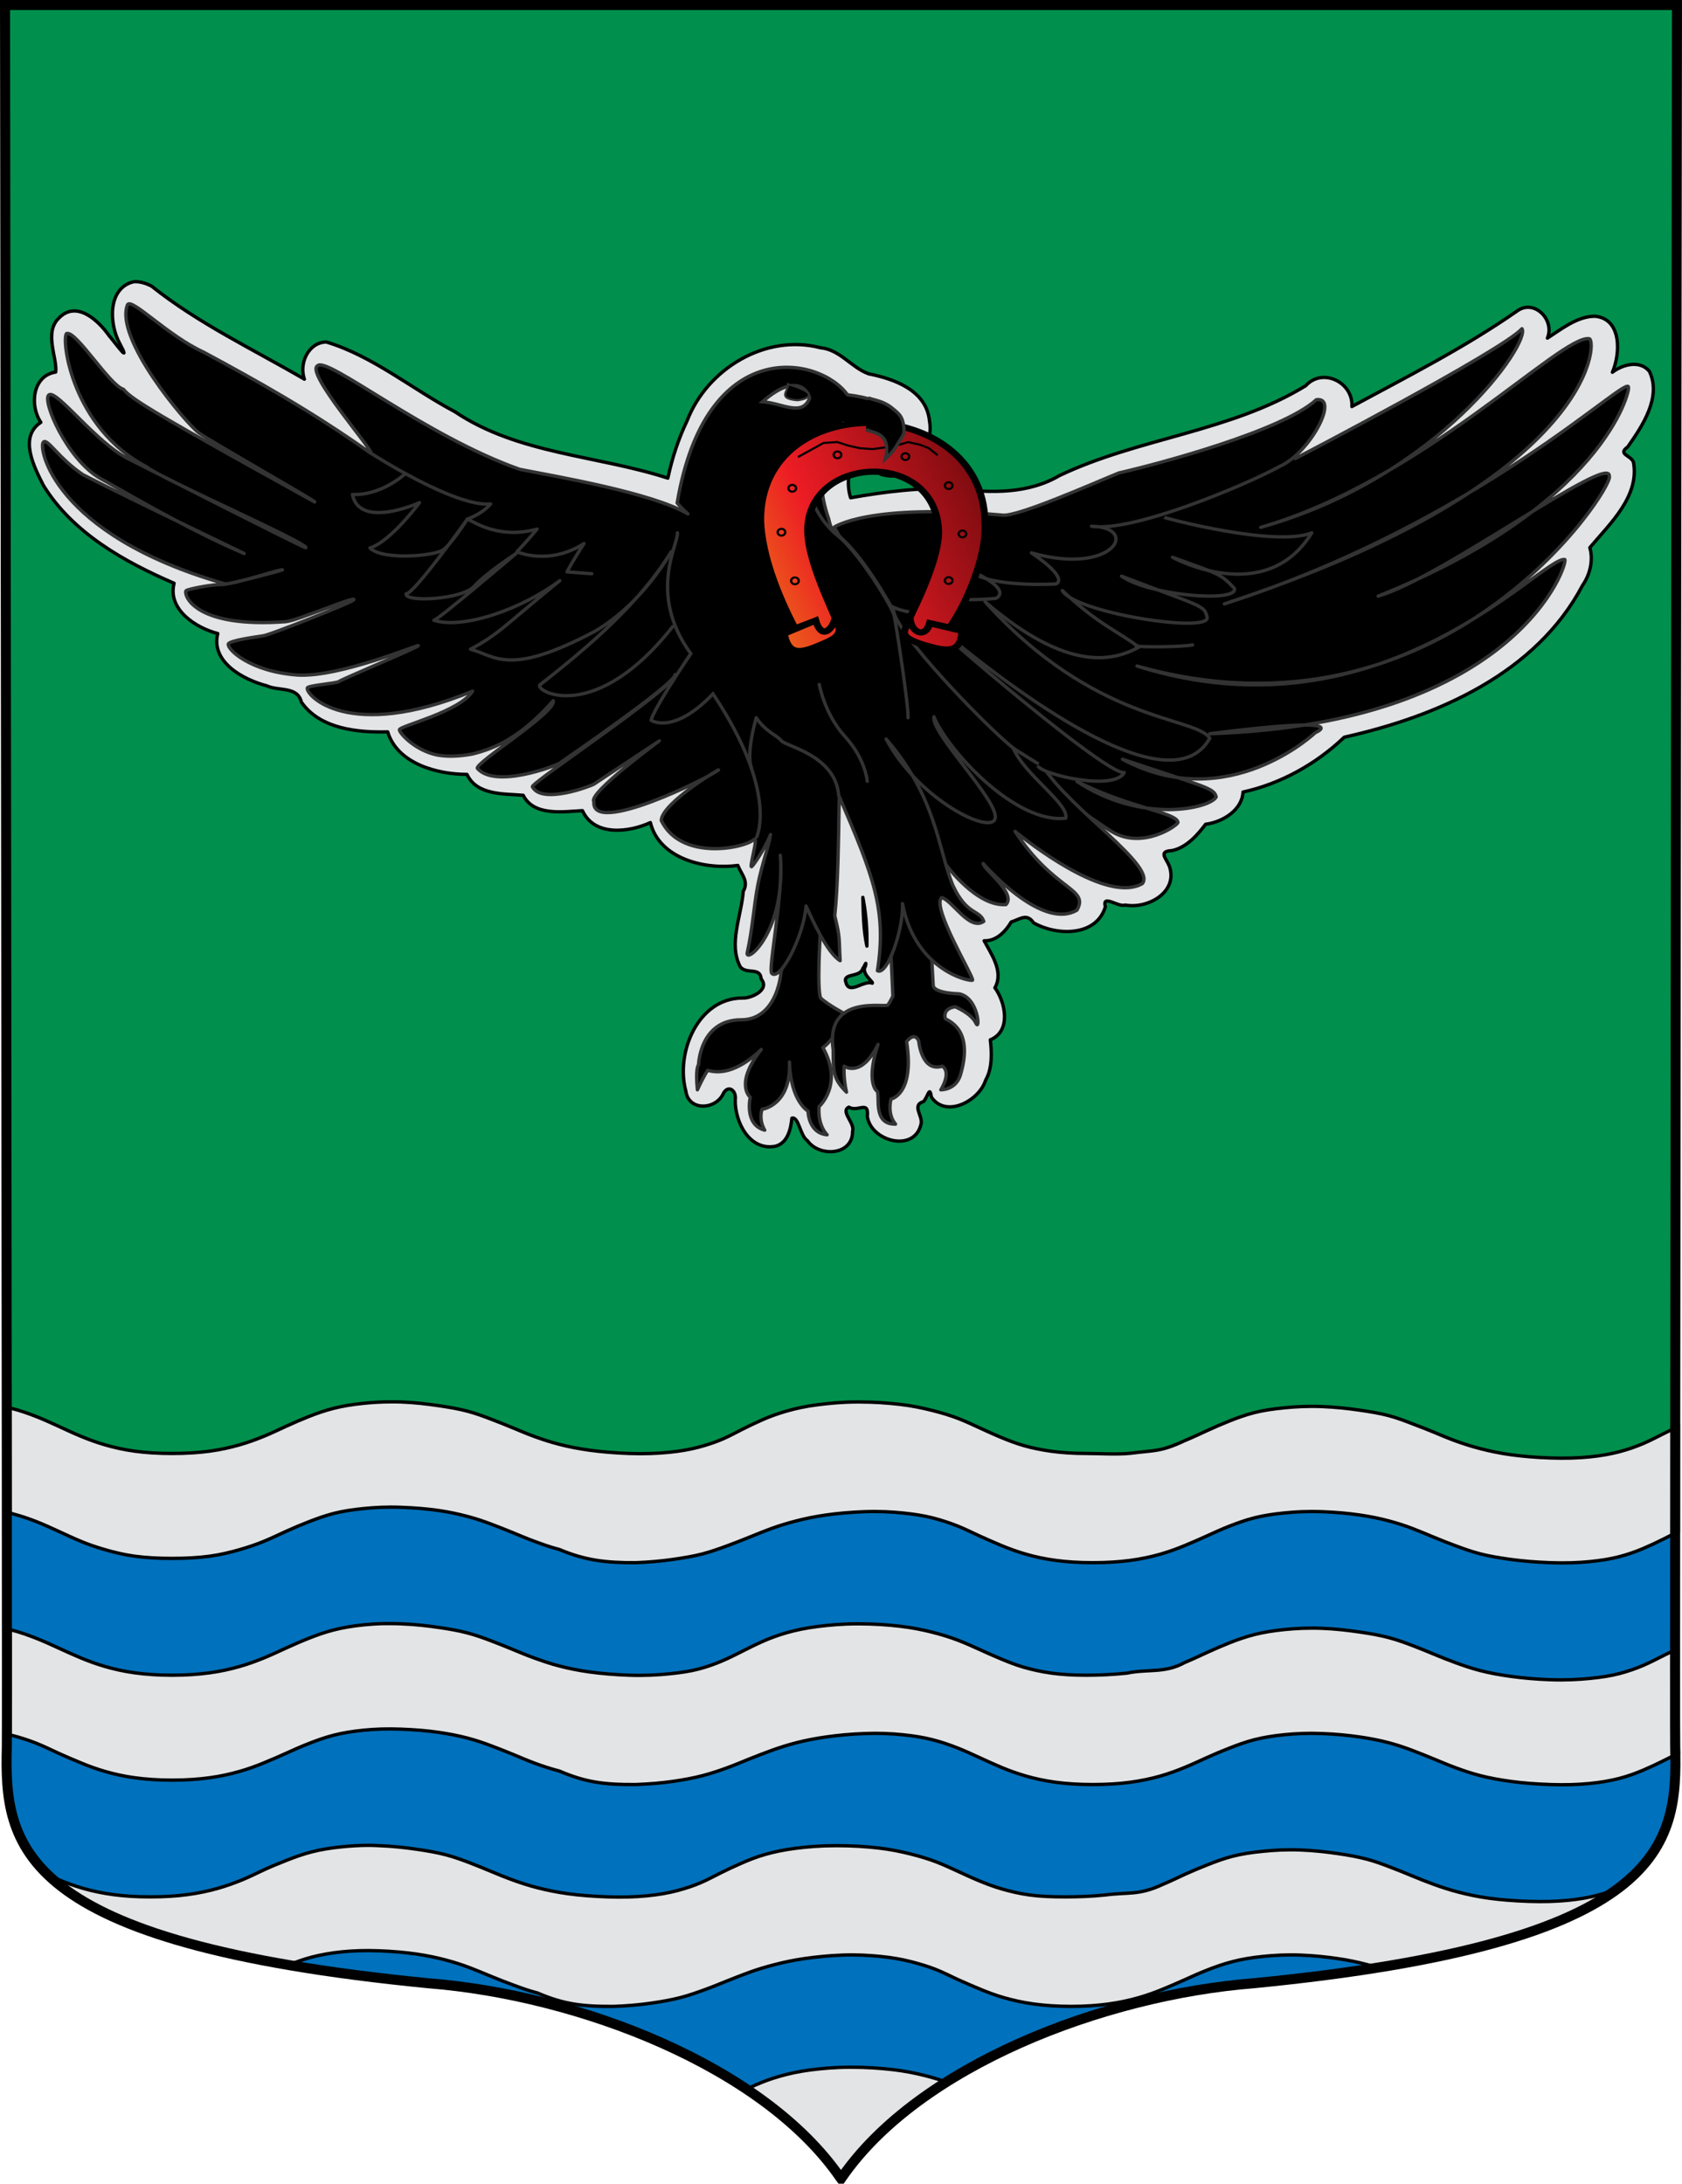
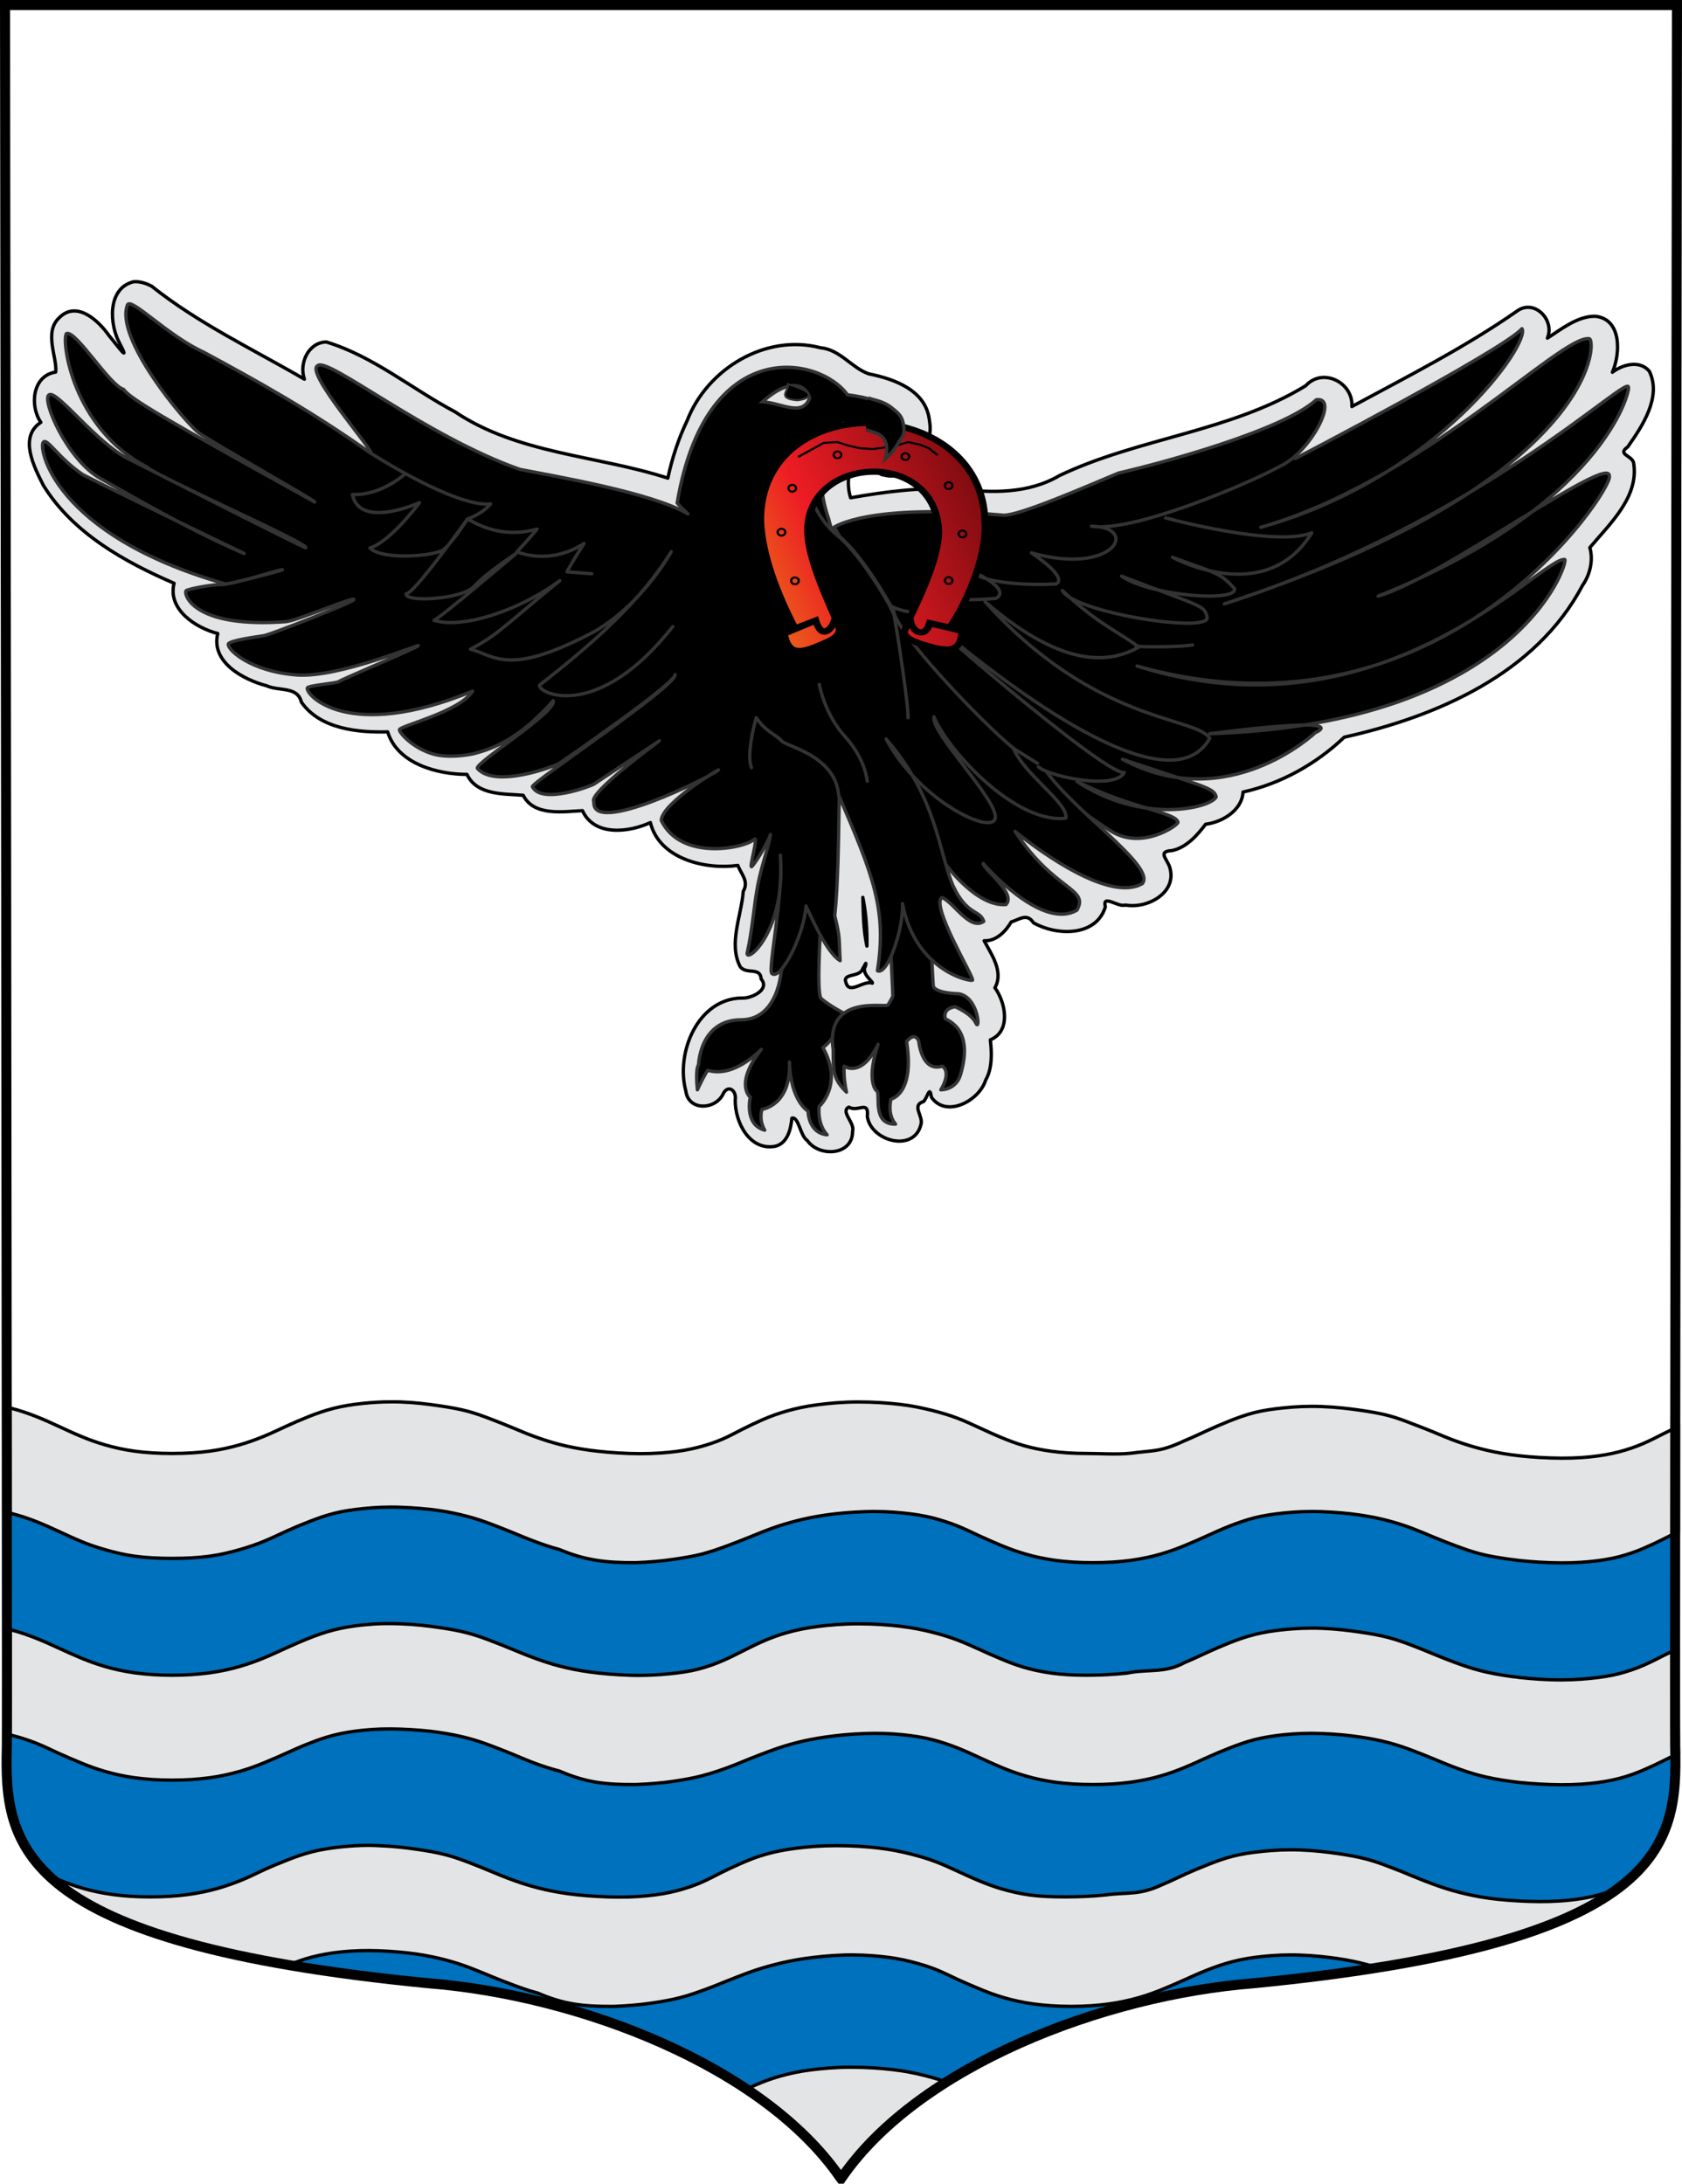
<svg xmlns="http://www.w3.org/2000/svg" xmlns:ns1="http://sodipodi.sourceforge.net/DTD/sodipodi-0.dtd" xmlns:ns2="http://www.inkscape.org/namespaces/inkscape" xmlns:xlink="http://www.w3.org/1999/xlink" width="503" height="653" id="svg3194" ns1:version="0.32" ns2:version="0.45.1" version="1.0" ns1:docbase="C:\Documents and Settings\ffernandez\Escritorio\Ink en curso" ns1:docname="Escudo_de_Mendexa.svg" ns2:output_extension="org.inkscape.output.svg.inkscape">
  <defs id="defs3196">
    <pattern patternUnits="userSpaceOnUse" width="65.215" height="13.437" patternTransform="translate(-933.825,889.866)" id="pattern18333">
      <g style="fill:#c8c4b7;fill-opacity:1" id="g18321" transform="matrix(0.688,0,0,0.332,499.878,-497.242)">
        <rect style="fill:#c8c4b7;fill-opacity:1;fill-rule:evenodd;stroke:none;stroke-width:0.978;stroke-miterlimit:4;stroke-dasharray:none;stroke-opacity:1" id="rect18323" width="94.812" height="40.505" x="-726.738" y="1498.863" ry="0.193" />
        <g style="fill:#c8c4b7;fill-opacity:1" transform="matrix(0.248,0,0,0.248,-375.148,1126.891)" id="g18325">
          <rect ry="0.221" y="1505.757" x="-1418.737" height="78.198" width="189.91" id="rect18327" style="fill:#c8c4b7;fill-opacity:1;fill-rule:evenodd;stroke:#000000;stroke-width:1;stroke-miterlimit:4;stroke-dasharray:none;stroke-opacity:1" />
          <rect ry="0.221" y="1505.757" x="-1228.828" height="78.198" width="189.91" id="rect18329" style="fill:#c8c4b7;fill-opacity:1;fill-rule:evenodd;stroke:#000000;stroke-width:1;stroke-miterlimit:4;stroke-dasharray:none;stroke-opacity:1" />
          <rect ry="0.221" y="1583.955" x="-1323.783" height="78.198" width="189.91" id="rect18331" style="fill:#c8c4b7;fill-opacity:1;fill-rule:evenodd;stroke:#000000;stroke-width:1;stroke-miterlimit:4;stroke-dasharray:none;stroke-opacity:1" />
        </g>
      </g>
    </pattern>
    <pattern ns2:collect="always" xlink:href="#pattern6075" id="pattern9754" patternTransform="translate(-170.474,-73.548)" />
    <pattern id="pattern6075" patternTransform="translate(-124.563,269.444)" height="20" width="40" patternUnits="userSpaceOnUse">
      <g transform="translate(124.563,-269.444)" id="g6067">
        <path id="path6055" d="M -124.563,269.694 L -84.563,269.694 L -84.563,279.194 L -124.563,279.194 L -124.563,269.694 z " style="opacity:1;fill:#e20909;fill-opacity:1;fill-rule:nonzero;stroke:none;stroke-width:0.5;stroke-linecap:square;stroke-linejoin:miter;marker-start:none;stroke-miterlimit:1.5;stroke-dasharray:none;stroke-opacity:1;display:inline" />
        <path id="path6057" d="M -124.313,279.694 L -104.813,279.694 L -104.813,289.194 L -124.313,289.194 L -124.313,279.694 z " style="opacity:1;fill:#e20909;fill-opacity:1;fill-rule:nonzero;stroke:#000000;stroke-width:0.5;stroke-linecap:square;stroke-linejoin:miter;marker-start:none;stroke-miterlimit:1.5;stroke-dasharray:none;stroke-opacity:1;display:inline" />
        <path id="path6059" d="M -104.313,279.694 L -84.813,279.694 L -84.813,289.194 L -104.313,289.194 L -104.313,279.694 z " style="opacity:1;fill:#e20909;fill-opacity:1;fill-rule:nonzero;stroke:#000000;stroke-width:0.5;stroke-linecap:square;stroke-linejoin:miter;marker-start:none;stroke-miterlimit:1.5;stroke-dasharray:none;stroke-opacity:1;display:inline" />
        <path id="path6061" d="M -114.313,269.694 L -94.813,269.694 L -94.813,279.194 L -114.313,279.194 L -114.313,269.694 z " style="opacity:1;fill:#e20909;fill-opacity:1;fill-rule:nonzero;stroke:#000000;stroke-width:0.5;stroke-linecap:square;stroke-linejoin:miter;marker-start:none;stroke-miterlimit:1.5;stroke-dasharray:none;stroke-opacity:1;display:inline" />
        <path id="path6063" d="M -84.813,279.194 C -87.98,279.194 -91.147,279.194 -94.313,279.194 C -94.313,276.028 -94.313,272.861 -94.313,269.694 C -91.147,269.694 -87.98,269.694 -84.813,269.694" style="opacity:1;fill:none;fill-opacity:1;fill-rule:nonzero;stroke:#000000;stroke-width:0.5;stroke-linecap:square;stroke-linejoin:miter;marker-start:none;stroke-miterlimit:1.5;stroke-dasharray:none;stroke-opacity:1;display:inline" />
        <path ns1:nodetypes="cccc" id="path6065" d="M -124.313,269.694 L -114.813,269.694 L -114.813,279.194 L -124.313,279.194" style="opacity:1;fill:none;fill-opacity:1;fill-rule:nonzero;stroke:#000000;stroke-width:0.5;stroke-linecap:square;stroke-linejoin:miter;marker-start:none;stroke-miterlimit:1.5;stroke-dasharray:none;stroke-opacity:1;display:inline" />
      </g>
    </pattern>
    <linearGradient id="linearGradient8135">
      <stop style="stop-color:#5d070b;stop-opacity:1;" offset="0" id="stop8137" />
      <stop id="stop8139" offset="0.5" style="stop-color:#ed1c24;stop-opacity:1;" />
      <stop style="stop-color:#ea7c17;stop-opacity:1;" offset="0.75" id="stop15654" />
      <stop style="stop-color:#e8dd0a;stop-opacity:1;" offset="1" id="stop8141" />
    </linearGradient>
    <linearGradient ns2:collect="always" xlink:href="#linearGradient8135" id="linearGradient11920" gradientUnits="userSpaceOnUse" gradientTransform="matrix(1.177,0,0,1.177,657.882,-545.552)" x1="-418.389" y1="700.106" x2="-136.183" y2="700.106" />
    <linearGradient y2="700.106" x2="-136.183" y1="700.106" x1="-418.389" gradientTransform="matrix(1.177,0,0,1.177,657.882,-545.552)" gradientUnits="userSpaceOnUse" id="linearGradient5484" xlink:href="#linearGradient8135" ns2:collect="always" />
    <linearGradient id="linearGradient5476">
      <stop id="stop5478" offset="0" style="stop-color:#5d070b;stop-opacity:1;" />
      <stop style="stop-color:#ed1c24;stop-opacity:1;" offset="0.5" id="stop5480" />
      <stop id="stop5482" offset="1" style="stop-color:#5d070a;stop-opacity:1;" />
    </linearGradient>
    <clipPath id="id8">
      <path id="path12958" d="M 4900000,12100000 C 4798880,11883710 4548060,11522950 4274700,11522950 C 3333120,11522950 2391540,11522950 1449950,11522950 C 707530,11522950 100000,10918030 100000,10178620 L 100000,100020 L 4900000,100020 L 9700000,100020 L 9700000,10178620 C 9700000,10918030 9092470,11522950 8350050,11522950 C 7408460,11522950 6466880,11522950 5525300,11522950 C 5251940,11522950 5001120,11883710 4900000,12100000 z " />
    </clipPath>
    <clipPath id="id3">
      <path id="path12943" d="M 3178550,6435350 C 3751800,6435350 4325730,6435340 4899320,6435340 C 5472900,6435340 6047170,6435350 6621450,6435350 L 6640260,6552730 C 6692040,6581930 6730950,6850060 6697270,6908440 L 6705400,6959170 C 6755590,6993130 6792860,7249140 6761850,7311320 L 6770230,7363630 C 6821590,7394130 6860080,7659080 6827110,7718500 L 6835360,7769970 C 6885340,7804440 6922420,8058990 6891770,8121660 L 6900240,8174560 C 6951140,8206430 6989150,8467860 6956960,8528400 L 6965120,8579300 L 6965790,8583470 C 6988540,8593990 7004450,8617090 7004450,8643690 L 7004450,8824730 L 7022140,8935070 L 7029990,8984060 C 7082710,9010300 7122600,9285660 7087300,9341620 L 7094850,9388760 C 7148740,9411020 7189920,9695760 7152530,9748470 L 7214070,10132230 C 6442110,10132230 5670110,10132230 4899080,10132230 C 4128040,10132230 3356520,10132230 2585930,10132230 L 2648420,9742650 C 2618030,9679620 2654940,9426400 2704740,9391390 L 2712390,9343690 C 2674220,9292250 2715840,9004010 2770170,8983250 L 2777530,8937310 C 2740940,8883360 2781620,8602080 2835070,8578310 L 2842700,8530770 C 2807680,8474390 2847400,8200230 2899960,8173510 L 2907860,8124230 C 2874390,8065540 2913200,7798200 2964870,7768740 L 2972560,7720760 C 2936760,7665570 2976950,7387910 3029950,7362620 L 3075000,7081530 L 3075000,7022430 C 3075000,7005800 3081220,6990530 3091450,6978850 L 3102380,6910670 C 3065860,6856610 3106490,6575710 3159900,6551760 L 3178550,6435350 z " />
    </clipPath>
    <linearGradient y2="343.12" x2="416.203" y1="343.12" x1="133.797" gradientTransform="matrix(1.14,0,0,1.14,-479.5,1178.73)" gradientUnits="userSpaceOnUse" id="linearGradient9130" xlink:href="#linearGradient8929" ns2:collect="always" />
    <linearGradient y2="343.12" x2="416.203" y1="343.12" x1="133.797" gradientTransform="matrix(1.14,0,0,1.14,-479.5,1178.73)" gradientUnits="userSpaceOnUse" id="linearGradient9094" xlink:href="#linearGradient8929" ns2:collect="always" />
    <linearGradient id="linearGradient8215">
      <stop id="stop8217" offset="0" style="stop-color:#5d070b;stop-opacity:1;" />
      <stop style="stop-color:#ed1c24;stop-opacity:1;" offset="0.5" id="stop8219" />
      <stop id="stop8221" offset="1" style="stop-color:#5d070a;stop-opacity:1;" />
    </linearGradient>
    <linearGradient gradientTransform="matrix(1.14,0,0,1.14,-508.531,1753.776)" y2="343.12" x2="416.203" y1="343.12" x1="133.797" gradientUnits="userSpaceOnUse" id="linearGradient7861" xlink:href="#linearGradient8929" ns2:collect="always" />
    <linearGradient id="linearGradient8929">
      <stop style="stop-color:#776201;stop-opacity:1;" offset="0" id="stop8931" />
      <stop id="stop8933" offset="0.5" style="stop-color:#eac102;stop-opacity:1;" />
      <stop style="stop-color:#776201;stop-opacity:1;" offset="1" id="stop8935" />
    </linearGradient>
    <linearGradient ns2:collect="always" xlink:href="#linearGradient8929" id="linearGradient8287" gradientUnits="userSpaceOnUse" gradientTransform="matrix(1.14,0,0,1.14,-479.5,1178.73)" x1="133.797" y1="343.12" x2="416.203" y2="343.12" />
    <linearGradient ns2:collect="always" xlink:href="#linearGradient8929" id="linearGradient8315" gradientUnits="userSpaceOnUse" gradientTransform="matrix(1.14,0,0,1.14,614.129,703.278)" x1="133.797" y1="343.12" x2="416.203" y2="343.12" />
    <linearGradient ns2:collect="always" xlink:href="#linearGradient8929" id="linearGradient8351" gradientUnits="userSpaceOnUse" gradientTransform="matrix(1.14,0,0,1.14,614.129,703.278)" x1="133.797" y1="343.12" x2="416.203" y2="343.12" />
    <linearGradient ns2:collect="always" xlink:href="#linearGradient8929" id="linearGradient8379" gradientUnits="userSpaceOnUse" gradientTransform="matrix(1.14,0,0,1.14,614.129,703.278)" x1="133.797" y1="343.12" x2="416.203" y2="343.12" />
    <linearGradient ns2:collect="always" xlink:href="#linearGradient8929" id="linearGradient9103" gradientUnits="userSpaceOnUse" gradientTransform="matrix(1.14,0,0,1.14,614.129,703.278)" x1="133.797" y1="343.12" x2="416.203" y2="343.12" />
    <linearGradient id="linearGradient5424">
      <stop id="stop5426" offset="0" style="stop-color:#5d070b;stop-opacity:1;" />
      <stop style="stop-color:#ed1c24;stop-opacity:1;" offset="0.5" id="stop5428" />
      <stop id="stop5430" offset="1" style="stop-color:#5d070a;stop-opacity:1;" />
    </linearGradient>
    <clipPath id="id0">
      <path id="path19584" d="M 14186300,5152250 C 14186300,5152250 14378820,5683670 14655820,5960100 C 14932770,6236530 15134550,6393980 15317940,6457620 C 15501320,6521220 15561370,6529000 15786290,6564360 C 16011200,6599730 16324300,6799880 16324300,6799880 C 16324300,6799880 16231080,6355950 16039160,6146210 C 15847240,5936430 15696860,5756210 15255950,5542640 C 14815080,5329070 14716770,5332170 14507150,5292460 C 14297530,5252800 14186300,5152250 14186300,5152250 z " />
    </clipPath>
    <clipPath id="id1">
      <path id="path19587" d="M 14186300,5152250 C 14186300,5152250 14378820,5683670 14655820,5960100 C 14932770,6236530 15134550,6393980 15317940,6457620 C 15501320,6521220 15561370,6529000 15786290,6564360 C 16011200,6599730 16324300,6799880 16324300,6799880 C 16324300,6799880 16231080,6355950 16039160,6146210 C 15847240,5936430 15696860,5756210 15255950,5542640 C 14815080,5329070 14716770,5332170 14507150,5292460 C 14297530,5252800 14186300,5152250 14186300,5152250 z " />
    </clipPath>
    <clipPath id="id2">
      <path id="path19590" d="M 17905000,7712850 C 18073520,8364410 17965740,9360050 17380990,9792250 C 17019130,10059750 16677260,10107020 16376780,10183810 C 16076350,10260640 15880690,10357280 15880690,10357280 C 15880690,10357280 15826240,10281910 15860480,10024640 C 15894730,9767370 16336720,9229590 16750100,8823770 C 17163530,8417910 17586690,8075310 17705930,7942530 C 17825130,7809750 17905000,7712850 17905000,7712850 z " />
    </clipPath>
    <clipPath id="clipPath5415">
      <path id="path19593" d="M 17905000,7712850 C 18073520,8364410 17965740,9360050 17380990,9792250 C 17019130,10059750 16677260,10107020 16376780,10183810 C 16076350,10260640 15880690,10357280 15880690,10357280 C 15880690,10357280 15826240,10281910 15860480,10024640 C 15894730,9767370 16336720,9229590 16750100,8823770 C 17163530,8417910 17586690,8075310 17705930,7942530 C 17825130,7809750 17905000,7712850 17905000,7712850 z " />
    </clipPath>
    <clipPath id="id4">
      <path id="path19596" d="M 13581500,896020 C 13581500,896020 13507750,1005420 13521230,1217530 C 13534760,1429720 13520850,1667650 13394930,1871110 C 13269010,2074540 13179400,2188840 12963110,2342420 C 12746770,2496000 12613910,2641020 12613910,2641020 C 12613910,2641020 12628560,2567290 12600770,2333610 C 12572990,2099930 12639030,1767900 12788160,1522660 C 12937260,1277430 13088640,1169960 13240060,1062440 C 13391520,954890 13581500,896020 13581500,896020 z " />
    </clipPath>
    <clipPath id="id5">
      <path id="path19599" d="M 13581500,896020 C 13581500,896020 13507750,1005420 13521230,1217530 C 13534760,1429720 13520850,1667650 13394930,1871110 C 13269010,2074540 13179400,2188840 12963110,2342420 C 12746770,2496000 12613910,2641020 12613910,2641020 C 12613910,2641020 12628560,2567290 12600770,2333610 C 12572990,2099930 12639030,1767900 12788160,1522660 C 12937260,1277430 13088640,1169960 13240060,1062440 C 13391520,954890 13581500,896020 13581500,896020 z " />
    </clipPath>
    <clipPath id="id6">
      <path id="path19602" d="M 12245000,694180 C 12245000,694180 12263490,790010 12381440,894380 C 12499470,998800 12616520,1131070 12656750,1303380 C 12696940,1475740 12709610,1582390 12676310,1775590 C 12642970,1968740 12649000,2114030 12649000,2114030 C 12649000,2114030 12618150,2067620 12481420,1959330 C 12344650,1851050 12205760,1642340 12155920,1435950 C 12106030,1229640 12129340,1094410 12152690,959180 C 12176040,823950 12245000,694180 12245000,694180 z " />
    </clipPath>
    <clipPath id="id7">
      <path id="path19605" d="M 12245000,694180 C 12245000,694180 12263490,790010 12381440,894380 C 12499470,998800 12616520,1131070 12656750,1303380 C 12696940,1475740 12709610,1582390 12676310,1775590 C 12642970,1968740 12649000,2114030 12649000,2114030 C 12649000,2114030 12618150,2067620 12481420,1959330 C 12344650,1851050 12205760,1642340 12155920,1435950 C 12106030,1229640 12129340,1094410 12152690,959180 C 12176040,823950 12245000,694180 12245000,694180 z " />
    </clipPath>
    <clipPath id="clipPath5404">
      <path id="path19608" d="M 13855800,1063560 C 13855800,1063560 14144730,1236390 14395840,1520260 C 14646900,1804080 15009320,2125850 14902180,2599900 C 14794960,3074000 14653620,3080320 14614760,3339730 C 14575910,3599150 14626830,3770220 14626830,3770220 C 14626830,3770220 14383000,3523520 14206080,3269900 C 14029190,3016290 13814960,2784680 13855160,2317540 C 13895350,1850360 13925940,1717060 13919990,1487000 C 13914050,1256930 13855800,1063560 13855800,1063560 z " />
    </clipPath>
    <clipPath id="id9">
      <path id="path19611" d="M 13855800,1063560 C 13855800,1063560 14144730,1236390 14395840,1520260 C 14646900,1804080 15009320,2125850 14902180,2599900 C 14794960,3074000 14653620,3080320 14614760,3339730 C 14575910,3599150 14626830,3770220 14626830,3770220 C 14626830,3770220 14383000,3523520 14206080,3269900 C 14029190,3016290 13814960,2784680 13855160,2317540 C 13895350,1850360 13925940,1717060 13919990,1487000 C 13914050,1256930 13855800,1063560 13855800,1063560 z " />
    </clipPath>
    <clipPath id="id10">
      <path id="path19614" d="M 12394500,3395680 C 12394500,3395680 12811850,3944420 13034430,4022580 C 13256980,4100790 13528460,4187810 13791840,4105950 C 14055180,4024090 14274840,3982840 14458190,3975320 C 14641440,3967880 14933340,4076680 14933340,4076680 C 14933340,4076680 14623180,3565160 14279880,3435210 C 13444760,3119120 13136060,3552010 12394500,3395680 z " />
    </clipPath>
    <clipPath id="id11">
      <path id="path19617" d="M 12394500,3395680 C 12394500,3395680 12811850,3944420 13034430,4022580 C 13256980,4100790 13528460,4187810 13791840,4105950 C 14055180,4024090 14274840,3982840 14458190,3975320 C 14641440,3967880 14933340,4076680 14933340,4076680 C 14933340,4076680 14623180,3565160 14279880,3435210 C 13444760,3119120 13136060,3552010 12394500,3395680 z " />
    </clipPath>
    <clipPath id="id12">
      <path id="path19620" d="M 15415100,2266750 C 15415100,2266750 15072500,3067250 15040750,3598120 C 15009000,4128940 15121780,4606430 15384170,5019470 C 15646520,5432590 15990630,5524080 16064380,5797370 C 16138090,6070620 16184830,6344820 16184830,6344820 C 16184830,6344820 16436200,5568890 16450110,4989950 C 16464070,4411040 16475700,4097140 16285080,3557340 C 16094500,3017540 15910080,2839770 15741730,2656110 C 15573330,2472360 15415100,2266750 15415100,2266750 z " />
    </clipPath>
    <clipPath id="id13">
      <path id="path19623" d="M 15415100,2266750 C 15415100,2266750 15072500,3067250 15040750,3598120 C 15009000,4128940 15121780,4606430 15384170,5019470 C 15646520,5432590 15990630,5524080 16064380,5797370 C 16138090,6070620 16184830,6344820 16184830,6344820 C 16184830,6344820 16436200,5568890 16450110,4989950 C 16464070,4411040 16475700,4097140 16285080,3557340 C 16094500,3017540 15910080,2839770 15741730,2656110 C 15573330,2472360 15415100,2266750 15415100,2266750 z " />
    </clipPath>
    <clipPath id="id14">
      <path id="path19626" d="M 14778300,5948840 C 14778300,5948840 14744050,6582620 14863040,6978300 C 14982060,7373980 15020010,7603400 15258890,7816880 C 15497670,8030360 15592570,8094900 15840580,8240620 C 16088580,8386290 16176460,8311900 16311900,8459600 C 16447340,8607330 16408400,8576220 16408400,8576220 C 16408400,8576220 16456260,8159920 16268950,7694580 C 16081650,7229290 16018230,6996390 15541050,6629930 C 15063870,6263480 14778300,5948840 14778300,5948840 z " />
    </clipPath>
    <clipPath id="id15">
      <path id="path19629" d="M 14778300,5948840 C 14778300,5948840 14744050,6582620 14863040,6978300 C 14982060,7373980 15020010,7603400 15258890,7816880 C 15497670,8030360 15592570,8094900 15840580,8240620 C 16088580,8386290 16176460,8311900 16311900,8459600 C 16447340,8607330 16408400,8576220 16408400,8576220 C 16408400,8576220 16456260,8159920 16268950,7694580 C 16081650,7229290 16018230,6996390 15541050,6629930 C 15063870,6263480 14778300,5948840 14778300,5948840 z " />
    </clipPath>
    <clipPath id="id16">
      <path id="path19632" d="M 14817100,7359190 C 14817100,7359190 14642160,7744560 14622560,8108780 C 14602910,8472960 14617520,8681280 14798320,8973570 C 14979160,9265900 15078200,9394690 15304230,9636270 C 15530230,9877810 15634050,10047200 15634050,10047200 C 15634050,10047200 15922410,9912400 15899710,9442510 C 15877050,8972580 15772410,8747930 15509160,8323420 C 15245990,7899000 15032280,7786500 14933280,7657670 C 14834250,7528890 14817100,7359190 14817100,7359190 z " />
    </clipPath>
    <clipPath id="id17">
      <path id="path19635" d="M 14817100,7359190 C 14817100,7359190 14642160,7744560 14622560,8108780 C 14602910,8472960 14617520,8681280 14798320,8973570 C 14979160,9265900 15078200,9394690 15304230,9636270 C 15530230,9877810 15634050,10047200 15634050,10047200 C 15634050,10047200 15922410,9912400 15899710,9442510 C 15877050,8972580 15772410,8747930 15509160,8323420 C 15245990,7899000 15032280,7786500 14933280,7657670 C 14834250,7528890 14817100,7359190 14817100,7359190 z " />
    </clipPath>
    <clipPath id="id18">
      <path id="path19638" d="M 16890700,8377910 C 17051130,8942290 17125050,9845500 16795330,10364410 C 16616980,10645140 16241680,11040220 16241680,11040220 L 15958610,11235260 L 15003810,11419950 C 15003810,11419950 15606050,10073760 15963870,9583720 C 16246550,9196630 16555640,8723440 16890700,8377910 z " />
    </clipPath>
    <clipPath id="id19">
      <path id="path19641" d="M 16890700,8377910 C 17051130,8942290 17125050,9845500 16795330,10364410 C 16616980,10645140 16241680,11040220 16241680,11040220 L 15958610,11235260 L 15003810,11419950 C 15003810,11419950 15606050,10073760 15963870,9583720 C 16246550,9196630 16555640,8723440 16890700,8377910 z " />
    </clipPath>
    <clipPath id="id20">
      <path id="path19644" d="M 14636800,8617900 C 14636800,8617900 14385650,9019550 14363250,9378490 C 14340890,9737470 14358680,10016090 14444370,10272150 C 14638910,10853640 14843450,11133980 14920430,11806220 L 15473780,10842030 C 15577120,10440810 15364140,9664670 15147630,9293150 C 14931200,8921620 14636800,8617900 14636800,8617900 z " />
    </clipPath>
    <clipPath id="id21">
      <path id="path19647" d="M 14636800,8617900 C 14636800,8617900 14385650,9019550 14363250,9378490 C 14340890,9737470 14358680,10016090 14444370,10272150 C 14638910,10853640 14843450,11133980 14920430,11806220 L 15473780,10842030 C 15577120,10440810 15364140,9664670 15147630,9293150 C 14931200,8921620 14636800,8617900 14636800,8617900 z " />
    </clipPath>
    <clipPath id="id22">
      <path id="path19650" d="M 13618500,13165000 C 13618500,13165000 13805810,12765500 13672690,12491780 C 13539580,12218050 13341760,12063480 13349470,11467820 C 13357180,10870650 13447350,10464360 13763330,9899680 C 13842900,10347570 14249000,10667060 14353770,11133760 C 14426910,11459480 14354710,11848070 14303060,12103190 C 14251450,12358270 14197480,12646940 14197480,12646940 L 14020120,12926900 L 13761260,13161740 L 13618500,13165000 z " />
    </clipPath>
    <clipPath id="id23">
      <path id="path19653" d="M 13618500,13165000 C 13618500,13165000 13805810,12765500 13672690,12491780 C 13539580,12218050 13341760,12063480 13349470,11467820 C 13357180,10870650 13447350,10464360 13763330,9899680 C 13842900,10347570 14249000,10667060 14353770,11133760 C 14426910,11459480 14354710,11848070 14303060,12103190 C 14251450,12358270 14197480,12646940 14197480,12646940 L 14020120,12926900 L 13761260,13161740 L 13618500,13165000 z " />
    </clipPath>
    <clipPath id="id24">
      <path id="path19656" d="M 16911800,4552070 C 17345390,5195780 17459330,5991940 16999470,6647940 C 16741120,7016330 16428070,7174810 16365090,7270590 C 16302070,7366330 16252780,7413080 16252780,7413080 C 16252780,7413080 16069270,6920800 16119500,6571450 C 16169690,6222050 16299440,5856280 16466840,5457210 C 16634290,5058180 16733030,4904090 16787780,4768690 C 16842570,4633240 16911800,4552070 16911800,4552070 z " />
    </clipPath>
    <clipPath id="id25">
      <path id="path19659" d="M 16911800,4552070 C 17345390,5195780 17459330,5991940 16999470,6647940 C 16741120,7016330 16428070,7174810 16365090,7270590 C 16302070,7366330 16252780,7413080 16252780,7413080 C 16252780,7413080 16069270,6920800 16119500,6571450 C 16169690,6222050 16299440,5856280 16466840,5457210 C 16634290,5058180 16733030,4904090 16787780,4768690 C 16842570,4633240 16911800,4552070 16911800,4552070 z " />
    </clipPath>
    <clipPath id="id26">
      <path id="path19662" d="M 17887700,5978240 C 17887700,5978240 17888990,6904050 17620740,7339640 C 17352490,7775200 16983390,8024940 16713930,8236960 C 16444560,8448980 16244120,8612140 16244120,8612140 C 16244120,8612140 16218270,8082830 16362410,7610700 C 16506600,7138580 16710270,6943840 16986750,6740500 C 17263230,6537200 17467730,6334510 17588950,6243110 C 17710130,6151750 17887700,5978240 17887700,5978240 z " />
    </clipPath>
    <clipPath id="id27">
      <path id="path19665" d="M 17887700,5978240 C 17887700,5978240 17888990,6904050 17620740,7339640 C 17352490,7775200 16983390,8024940 16713930,8236960 C 16444560,8448980 16244120,8612140 16244120,8612140 C 16244120,8612140 16218270,8082830 16362410,7610700 C 16506600,7138580 16710270,6943840 16986750,6740500 C 17263230,6537200 17467730,6334510 17588950,6243110 C 17710130,6151750 17887700,5978240 17887700,5978240 z " />
    </clipPath>
    <clipPath id="id28">
      <path id="path19668" d="M 16131400,10733900 C 16493300,10524930 17177130,10811850 17580570,10736090 C 17710360,10711680 17898400,10679760 17898400,10679760 C 17898400,10679760 17808020,11060650 17432590,11353410 C 17057160,11646220 16677510,11850890 16242070,11856220 C 15806670,11861540 15665890,11747070 15424780,11712220 C 15183670,11677330 14841280,11936100 14841280,11936100 C 14876600,11810920 15057490,11382460 15155800,11297120 C 15439210,11051070 15806200,10921640 16131400,10733900 z " />
    </clipPath>
    <clipPath id="id29">
      <path id="path19671" d="M 16131400,10733900 C 16493300,10524930 17177130,10811850 17580570,10736090 C 17710360,10711680 17898400,10679760 17898400,10679760 C 17898400,10679760 17808020,11060650 17432590,11353410 C 17057160,11646220 16677510,11850890 16242070,11856220 C 15806670,11861540 15665890,11747070 15424780,11712220 C 15183670,11677330 14841280,11936100 14841280,11936100 C 14876600,11810920 15057490,11382460 15155800,11297120 C 15439210,11051070 15806200,10921640 16131400,10733900 z " />
    </clipPath>
    <clipPath id="id30">
      <path id="path19674" d="M 10942800,1832570 C 10942800,1832570 11069800,1869180 11268180,1791660 C 11466510,1713970 11697890,1654540 11930600,1711950 C 12163220,1769490 12299740,1819680 12512420,1978200 C 12725140,2136760 12904130,2218660 12904130,2218660 C 12904130,2218660 12829220,2227260 12614640,2325020 C 12400070,2422860 12062930,2461490 11783310,2394760 C 11503690,2328020 11354850,2216990 11205970,2106080 C 11057000,1995130 10942800,1832570 10942800,1832570 z " />
    </clipPath>
    <clipPath id="id31">
      <path id="path19677" d="M 10942800,1832570 C 10942800,1832570 11069800,1869180 11268180,1791660 C 11466510,1713970 11697890,1654540 11930600,1711950 C 12163220,1769490 12299740,1819680 12512420,1978200 C 12725140,2136760 12904130,2218660 12904130,2218660 C 12904130,2218660 12829220,2227260 12614640,2325020 C 12400070,2422860 12062930,2461490 11783310,2394760 C 11503690,2328020 11354850,2216990 11205970,2106080 C 11057000,1995130 10942800,1832570 10942800,1832570 z " />
    </clipPath>
    <clipPath id="id32">
      <path id="path19680" d="M 11216900,2958840 C 11216900,2958840 11343980,2922570 11470720,2751590 C 11597370,2580690 11761590,2407690 11989340,2333050 C 12217190,2258330 12359520,2228420 12624060,2249950 C 12888740,2271600 13084060,2246040 13084060,2246040 C 13084060,2246040 13025130,2293050 12895460,2489590 C 12765750,2686230 12500860,2897690 12228470,2989350 C 11955960,3081180 11770760,3066050 11585440,3050970 C 11400280,3035930 11216900,2958840 11216900,2958840 z " />
    </clipPath>
    <clipPath id="id33">
      <path id="path19683" d="M 11216900,2958840 C 11216900,2958840 11343980,2922570 11470720,2751590 C 11597370,2580690 11761590,2407690 11989340,2333050 C 12217190,2258330 12359520,2228420 12624060,2249950 C 12888740,2271600 13084060,2246040 13084060,2246040 C 13084060,2246040 13025130,2293050 12895460,2489590 C 12765750,2686230 12500860,2897690 12228470,2989350 C 11955960,3081180 11770760,3066050 11585440,3050970 C 11400280,3035930 11216900,2958840 11216900,2958840 z " />
    </clipPath>
    <clipPath id="id34">
      <path id="path19686" d="M 13692900,11728500 C 13692900,11728500 13262030,11754150 12961940,12027490 C 12661940,12300740 12570400,12382340 12449910,12878270 C 12329290,13374200 12409330,13429240 12336400,13605210 C 12263340,13781180 12303490,14017820 12303490,14017820 L 12492950,13824450 L 12673490,13615910 C 12673490,13615910 13309290,12963220 13424310,12807880 C 13630960,12528660 13546910,12202080 13651370,11898400 C 13683120,11806100 13692900,11728500 13692900,11728500 z " />
    </clipPath>
    <clipPath id="id35">
      <path id="path19689" d="M 13692900,11728500 C 13692900,11728500 13262030,11754150 12961940,12027490 C 12661940,12300740 12570400,12382340 12449910,12878270 C 12329290,13374200 12409330,13429240 12336400,13605210 C 12263340,13781180 12303490,14017820 12303490,14017820 L 12492950,13824450 L 12673490,13615910 C 12673490,13615910 13309290,12963220 13424310,12807880 C 13630960,12528660 13546910,12202080 13651370,11898400 C 13683120,11806100 13692900,11728500 13692900,11728500 z " />
    </clipPath>
    <clipPath id="id36">
      <path id="path19692" d="M 14450300,12388500 C 14777910,12129250 15496290,12313860 15884390,12180350 C 16009310,12137370 16190630,12078500 16190630,12078500 C 16190630,12078500 16156820,12468470 15828080,12812580 C 15499350,13156730 15153600,13414340 14723540,13482840 C 14293530,13551290 14137590,13458470 13893930,13458990 C 13650320,13459510 13127480,13474290 13127480,13474290 C 13144150,13345330 13482450,13186080 13567310,13087330 C 13811740,12802780 14155940,12621440 14450300,12388500 z " />
    </clipPath>
    <clipPath id="id37">
      <path id="path19695" d="M 14450300,12388500 C 14777910,12129250 15496290,12313860 15884390,12180350 C 16009310,12137370 16190630,12078500 16190630,12078500 C 16190630,12078500 16156820,12468470 15828080,12812580 C 15499350,13156730 15153600,13414340 14723540,13482840 C 14293530,13551290 14137590,13458470 13893930,13458990 C 13650320,13459510 13127480,13474290 13127480,13474290 C 13144150,13345330 13482450,13186080 13567310,13087330 C 13811740,12802780 14155940,12621440 14450300,12388500 z " />
    </clipPath>
    <clipPath id="id38">
      <path id="path19698" d="M 14684500,13624900 C 14684500,13624900 14440720,14050650 14009580,14218200 C 13578450,14385830 13448790,14437740 12880410,14310160 C 12312110,14182620 12296220,14073300 12079230,14058780 C 11862280,14044290 11832040,14013830 11832040,14013830 L 11838070,13976660 C 12328090,13650420 12854820,13458600 13444350,13353540 C 13834380,13284010 14126160,13534440 14489650,13581370 C 14600110,13595630 14684500,13624900 14684500,13624900 z " />
    </clipPath>
    <clipPath id="id39">
      <path id="path19701" d="M 14684500,13624900 C 14684500,13624900 14440720,14050650 14009580,14218200 C 13578450,14385830 13448790,14437740 12880410,14310160 C 12312110,14182620 12296220,14073300 12079230,14058780 C 11862280,14044290 11832040,14013830 11832040,14013830 L 11838070,13976660 C 12328090,13650420 12854820,13458600 13444350,13353540 C 13834380,13284010 14126160,13534440 14489650,13581370 C 14600110,13595630 14684500,13624900 14684500,13624900 z " />
    </clipPath>
    <linearGradient id="linearGradient4476">
      <stop id="stop4478" offset="0" style="stop-color:#403800;stop-opacity:1;" />
      <stop style="stop-color:#c8af00;stop-opacity:1;" offset="0.5" id="stop3321" />
      <stop id="stop4480" offset="1" style="stop-color:#403900;stop-opacity:1;" />
    </linearGradient>
    <linearGradient y2="343.12" x2="416.203" y1="343.12" x1="133.797" gradientTransform="matrix(1.14,0,0,1.14,-148.075,614.272)" gradientUnits="userSpaceOnUse" id="linearGradient7738" xlink:href="#linearGradient4476" ns2:collect="always" />
    <linearGradient id="linearGradient2892">
      <stop style="stop-color:#403800;stop-opacity:1;" offset="0" id="stop2894" />
      <stop id="stop2896" offset="0.5" style="stop-color:#c8af00;stop-opacity:1;" />
      <stop style="stop-color:#403900;stop-opacity:1;" offset="1" id="stop2898" />
    </linearGradient>
    <pattern patternUnits="userSpaceOnUse" width="460.102" height="122.905" patternTransform="translate(45.911,342.993)" id="pattern9751">
      <path id="rect2188" style="color:#000000;fill:url(#pattern9754);fill-opacity:1;fill-rule:nonzero;stroke:#000000;stroke-width:1.831;stroke-linecap:butt;stroke-linejoin:miter;marker:none;marker-start:none;marker-mid:none;marker-end:none;stroke-miterlimit:4;stroke-dashoffset:0;stroke-opacity:1;visibility:visible;display:inline;overflow:visible;enable-background:accumulate" d="M 0.916,27.258 L 0.916,121.989 L 38.3,121.989 L 38.3,40.807 C 38.3,40.807 60.069,31.43 79.289,31.43 C 98.508,31.43 119.523,40.807 119.523,40.807 L 119.523,121.989 L 191.348,121.989 L 191.348,40.807 C 191.348,40.807 213.093,31.43 232.313,31.43 C 251.532,31.43 272.547,40.807 272.547,40.807 L 272.547,121.989 L 343.429,121.989 L 343.429,40.807 C 343.429,40.807 365.175,31.43 384.394,31.43 C 403.613,31.43 424.629,40.807 424.629,40.807 L 424.629,121.989 L 459.187,121.989 L 459.187,27.258 L 401.903,0.916 L 58.199,0.916 L 0.916,27.258 z " />
    </pattern>
    <pattern patternUnits="userSpaceOnUse" width="19.931" height="9.737" patternTransform="translate(-352.907,271.185)" id="pattern17584">
      <rect y="0.5" x="0.5" height="8.737" width="18.931" id="rect17582" style="fill:#e9b703;fill-opacity:1;fill-rule:evenodd;stroke:#000000;stroke-width:1;stroke-miterlimit:4;stroke-dasharray:none;stroke-opacity:1" />
    </pattern>
    <pattern patternUnits="userSpaceOnUse" width="58.823" height="19.148" patternTransform="translate(-362.737,314.675)" id="pattern18575">
      <g id="g18570" transform="translate(362.737,-314.675)">
        <rect style="fill:#e9b703;fill-opacity:1;fill-rule:evenodd;stroke:#000000;stroke-width:0.934;stroke-miterlimit:4;stroke-dasharray:none;stroke-opacity:1" id="rect18560" width="29.066" height="9.066" x="-362.269" y="315.142" />
        <rect style="fill:#e9b703;fill-opacity:1;fill-rule:evenodd;stroke:#000000;stroke-width:0.934;stroke-miterlimit:4;stroke-dasharray:none;stroke-opacity:1;display:inline" id="rect18562" width="29.066" height="9.066" x="-333.447" y="315.142" />
        <rect style="fill:#e9b703;fill-opacity:1;fill-rule:evenodd;stroke:#000000;stroke-width:0.934;stroke-miterlimit:4;stroke-dasharray:none;stroke-opacity:1;display:inline" id="rect18564" width="29.066" height="9.066" x="-347.515" y="324.29" />
      </g>
    </pattern>
    <pattern patternUnits="userSpaceOnUse" width="40" height="20" patternTransform="translate(-124.563,269.444)" id="pattern5422">
      <g style="fill:#eac102;fill-opacity:1" id="g5408" transform="translate(124.563,-269.444)">
        <path id="path5410" d="M -124.563,269.694 L -84.563,269.694 L -84.563,279.194 L -124.563,279.194 L -124.563,269.694 z " style="opacity:1;fill:#eac102;fill-opacity:1;fill-rule:nonzero;stroke:none;stroke-width:0.5;stroke-linecap:square;stroke-linejoin:miter;marker-start:none;stroke-miterlimit:1.5;stroke-dasharray:none;stroke-opacity:1;display:inline" />
        <path id="path5412" d="M -124.313,279.694 L -104.813,279.694 L -104.813,289.194 L -124.313,289.194 L -124.313,279.694 z " style="opacity:1;fill:#eac102;fill-opacity:1;fill-rule:nonzero;stroke:#000000;stroke-width:0.5;stroke-linecap:square;stroke-linejoin:miter;marker-start:none;stroke-miterlimit:1.5;stroke-dasharray:none;stroke-opacity:1;display:inline" />
        <path id="path5414" d="M -104.313,279.694 L -84.813,279.694 L -84.813,289.194 L -104.313,289.194 L -104.313,279.694 z " style="opacity:1;fill:#eac102;fill-opacity:1;fill-rule:nonzero;stroke:#000000;stroke-width:0.5;stroke-linecap:square;stroke-linejoin:miter;marker-start:none;stroke-miterlimit:1.5;stroke-dasharray:none;stroke-opacity:1;display:inline" />
        <path id="path5416" d="M -114.313,269.694 L -94.813,269.694 L -94.813,279.194 L -114.313,279.194 L -114.313,269.694 z " style="opacity:1;fill:#eac102;fill-opacity:1;fill-rule:nonzero;stroke:#000000;stroke-width:0.5;stroke-linecap:square;stroke-linejoin:miter;marker-start:none;stroke-miterlimit:1.5;stroke-dasharray:none;stroke-opacity:1;display:inline" />
        <path id="path5418" d="M -84.813,279.194 C -87.98,279.194 -91.147,279.194 -94.313,279.194 C -94.313,276.028 -94.313,272.861 -94.313,269.694 C -91.147,269.694 -87.98,269.694 -84.813,269.694" style="opacity:1;fill:#eac102;fill-opacity:1;fill-rule:nonzero;stroke:#000000;stroke-width:0.5;stroke-linecap:square;stroke-linejoin:miter;marker-start:none;stroke-miterlimit:1.5;stroke-dasharray:none;stroke-opacity:1;display:inline" />
        <path ns1:nodetypes="cccc" id="path5420" d="M -124.313,269.694 L -114.813,269.694 L -114.813,279.194 L -124.313,279.194" style="opacity:1;fill:#eac102;fill-opacity:1;fill-rule:nonzero;stroke:#000000;stroke-width:0.5;stroke-linecap:square;stroke-linejoin:miter;marker-start:none;stroke-miterlimit:1.5;stroke-dasharray:none;stroke-opacity:1;display:inline" />
      </g>
    </pattern>
    <linearGradient ns2:collect="always" xlink:href="#linearGradient8135" id="linearGradient14683" x1="114.912" y1="222.204" x2="42.888" y2="251.713" gradientUnits="userSpaceOnUse" />
    <linearGradient ns2:collect="always" xlink:href="#linearGradient8135" id="linearGradient108000" gradientUnits="userSpaceOnUse" x1="114.912" y1="222.204" x2="42.888" y2="251.713" />
    <linearGradient ns2:collect="always" xlink:href="#linearGradient8135" id="linearGradient108002" gradientUnits="userSpaceOnUse" x1="114.912" y1="222.204" x2="42.888" y2="251.713" />
    <linearGradient ns2:collect="always" xlink:href="#linearGradient8135" id="linearGradient108004" gradientUnits="userSpaceOnUse" x1="114.912" y1="222.204" x2="42.888" y2="251.713" />
    <linearGradient ns2:collect="always" xlink:href="#linearGradient8135" id="linearGradient108006" gradientUnits="userSpaceOnUse" x1="114.912" y1="222.204" x2="42.888" y2="251.713" />
    <linearGradient ns2:collect="always" xlink:href="#linearGradient8135" id="linearGradient108008" gradientUnits="userSpaceOnUse" x1="114.912" y1="222.204" x2="42.888" y2="251.713" />
    <linearGradient ns2:collect="always" xlink:href="#linearGradient8135" id="linearGradient108010" gradientUnits="userSpaceOnUse" x1="114.912" y1="222.204" x2="42.888" y2="251.713" />
    <linearGradient ns2:collect="always" xlink:href="#linearGradient8135" id="linearGradient108012" gradientUnits="userSpaceOnUse" x1="114.912" y1="222.204" x2="42.888" y2="251.713" />
    <linearGradient ns2:collect="always" xlink:href="#linearGradient8135" id="linearGradient108014" gradientUnits="userSpaceOnUse" x1="114.912" y1="222.204" x2="42.888" y2="251.713" />
    <linearGradient ns2:collect="always" xlink:href="#linearGradient8135" id="linearGradient108016" gradientUnits="userSpaceOnUse" x1="114.912" y1="222.204" x2="42.888" y2="251.713" />
    <linearGradient ns2:collect="always" xlink:href="#linearGradient8135" id="linearGradient108018" gradientUnits="userSpaceOnUse" x1="114.912" y1="222.204" x2="42.888" y2="251.713" />
  </defs>
  <ns1:namedview id="base" pagecolor="#ffffff" bordercolor="#666666" borderopacity="1.0" gridtolerance="10000" guidetolerance="10" objecttolerance="10" ns2:pageopacity="0.0" ns2:pageshadow="2" ns2:zoom="0.48557451" ns2:cx="-66.584422" ns2:cy="380.43618" ns2:document-units="px" ns2:current-layer="layer2" ns2:window-width="1024" ns2:window-height="712" ns2:window-x="0" ns2:window-y="22" showgrid="false" height="650px" width="550px" showguides="true" ns2:guide-bbox="true" />
  <g ns2:groupmode="layer" id="layer3" ns2:label="Timbre" transform="translate(614.465,194.073)" style="display:inline" />
  <g ns2:label="Escudo" ns2:groupmode="layer" id="layer1" transform="translate(614.465,194.073)" style="display:inline" />
  <g ns2:groupmode="layer" id="layer4" ns2:label="Piezas" style="display:inline" transform="translate(670.893,117.433)">
    <g id="g5818" ns2:label="Piezas" transform="translate(873,-55.32)" />
    <g id="g5820" ns2:label="Muebles" transform="translate(873,-55.32)" />
    <g id="g5822" ns2:label="Ornamentos" transform="translate(873,-55.32)" />
  </g>
  <g ns2:groupmode="layer" id="layer5" ns2:label="Muebles" style="display:inline" transform="translate(670.893,117.433)">
    <g ns2:label="Escudo" id="g5438" transform="translate(-582.739,640.167)" style="display:inline" />
    <g id="g5440" ns2:label="Piezas" style="display:inline" transform="translate(-526.311,563.527)" />
    <g id="g5559" ns2:label="Ornamento" transform="translate(-526.311,563.527)" />
    <g id="g5561" ns2:label="Borde 3px" style="display:inline" transform="translate(-526.311,563.527)" />
  </g>
  <g ns2:groupmode="layer" id="layer6" ns2:label="Ornamentos" style="display:inline" transform="translate(670.893,117.433)" />
  <g ns2:groupmode="layer" id="layer2" ns2:label="Borde 3px" style="display:inline" transform="translate(670.893,117.433)">
    <path id="path4560" d="M 33.567,86.803 C 33.772,207.548 33.156,328.306 33.88,449.042 C 37.726,557.399 120.667,656.368 226.579,679.252 C 324.562,703.122 434.252,660.225 489.557,575.63 C 522.679,528.32 534.877,469.77 532.146,412.778 C 532.146,304.12 532.146,195.461 532.146,86.803 C 365.953,86.803 199.76,86.803 33.567,86.803 z " style="color:#000000;fill:none;fill-opacity:1;fill-rule:evenodd;stroke:none;stroke-width:1;stroke-linecap:butt;stroke-linejoin:miter;marker:none;marker-start:none;marker-mid:none;marker-end:none;stroke-miterlimit:4;stroke-dasharray:none;stroke-dashoffset:0;stroke-opacity:1;visibility:visible;display:inline;overflow:visible;enable-background:accumulate" />
-     <path style="fill:#008f4c;fill-opacity:1;fill-rule:evenodd;stroke:none;stroke-width:3;stroke-linecap:butt;stroke-linejoin:miter;stroke-miterlimit:4;stroke-dasharray:none;stroke-opacity:1;display:inline" d="M -669.393,-115.933 C -669.393,-115.933 -668.67,397.977 -668.854,404.972 C -669.615,434.378 -666.231,463.567 -542.799,475.63 C -497.632,479.185 -442.666,500.403 -419.663,533.69 C -419.566,533.82 -419.473,533.942 -419.378,534.067 L -419.124,533.69 C -396.121,500.403 -341.155,479.185 -295.987,475.63 C -172.556,463.567 -169.172,434.378 -169.933,404.972 C -170.116,397.977 -169.393,-115.933 -169.393,-115.933 L -669.393,-115.933 z " id="path7156" ns1:nodetypes="cccccccccc" />
    <path style="color:#000000;fill:#0071bc;fill-opacity:1;fill-rule:evenodd;stroke:none;stroke-width:3;stroke-linecap:butt;stroke-linejoin:miter;marker:none;marker-start:none;marker-mid:none;marker-end:none;stroke-miterlimit:4;stroke-dasharray:none;stroke-dashoffset:0;stroke-opacity:1;visibility:visible;display:inline;overflow:visible;enable-background:accumulate" d="M -170.72,326.842 C -335.841,326.982 -504.632,327.78 -669.658,326.904 C -669.622,371.417 -669.614,402.601 -669.658,404.248 C -670.418,433.654 -667.027,462.84 -543.595,474.904 C -498.428,478.458 -443.473,499.679 -420.47,532.967 C -420.373,533.096 -420.284,533.216 -420.189,533.342 L -419.939,532.967 C -396.936,499.679 -341.95,478.458 -296.783,474.904 C -173.351,462.84 -169.959,433.654 -170.72,404.248 C -170.763,402.6 -170.756,371.396 -170.72,326.842 z " id="path108020" />
    <path style="fill:#e3e4e5;fill-opacity:1;fill-rule:evenodd;stroke:#000000;stroke-width:1;stroke-linecap:butt;stroke-linejoin:miter;stroke-miterlimit:4;stroke-dasharray:none;stroke-opacity:1;display:inline" d="M -554.086,301.771 C -557.045,301.771 -559.668,301.959 -562.148,302.208 C -565.455,302.54 -568.435,303.022 -571.117,303.708 C -573.799,304.394 -576.277,305.261 -578.586,306.177 C -580.894,307.092 -583.09,308.058 -585.273,309.052 C -587.456,310.045 -589.621,311.106 -591.93,312.052 C -594.238,312.997 -596.622,313.881 -599.305,314.646 C -601.987,315.41 -604.904,316.071 -608.211,316.521 C -611.517,316.97 -615.249,317.208 -619.43,317.208 C -623.61,317.208 -627.324,316.97 -630.617,316.521 C -633.91,316.071 -636.769,315.41 -639.43,314.646 C -642.09,313.881 -644.46,312.997 -646.742,312.052 C -649.024,311.106 -651.264,310.045 -653.43,309.052 C -655.595,308.058 -657.721,307.084 -660.023,306.177 C -662.326,305.27 -664.797,304.394 -667.492,303.708 C -667.635,303.672 -667.786,303.649 -667.93,303.614 C -667.919,314.798 -667.906,325.337 -667.898,335.052 C -667.764,335.084 -667.625,335.112 -667.492,335.146 C -664.797,335.832 -662.326,336.676 -660.023,337.583 C -657.721,338.49 -655.595,339.465 -653.43,340.458 C -651.264,341.452 -649.024,342.504 -646.742,343.458 C -644.46,344.412 -642.09,345.225 -639.43,345.989 C -636.769,346.754 -633.91,347.477 -630.617,347.927 C -627.324,348.376 -623.61,348.583 -619.43,348.583 C -615.249,348.583 -611.518,348.376 -608.211,347.927 C -604.904,347.477 -601.987,346.754 -599.305,345.989 C -596.622,345.224 -594.238,344.412 -591.93,343.458 C -589.621,342.504 -587.456,341.452 -585.273,340.458 C -583.09,339.465 -580.894,338.544 -578.586,337.646 C -576.277,336.747 -573.799,335.832 -571.117,335.146 C -568.435,334.459 -565.455,334.009 -562.148,333.677 C -558.842,333.345 -555.204,333.145 -551.023,333.302 C -546.775,333.459 -543.156,333.768 -539.867,334.239 C -536.578,334.711 -533.634,335.356 -531.023,336.052 C -528.413,336.748 -526.14,337.522 -523.93,338.364 C -521.719,339.207 -519.528,340.051 -517.43,340.927 C -515.331,341.803 -513.225,342.686 -510.961,343.521 C -508.696,344.355 -506.298,345.231 -503.586,345.927 C -496.004,349.14 -489.701,349.932 -480.773,349.864 C -476.626,349.707 -472.985,349.367 -469.711,348.896 C -466.436,348.424 -463.46,347.935 -460.805,347.239 C -458.15,346.543 -455.749,345.668 -453.461,344.833 C -451.172,343.999 -449.042,343.146 -446.867,342.271 C -444.693,341.395 -442.492,340.488 -440.18,339.646 C -437.868,338.803 -435.448,338.06 -432.742,337.364 C -430.036,336.668 -427.061,336.054 -423.711,335.583 C -420.36,335.112 -416.584,334.771 -412.336,334.614 C -408.086,334.457 -404.399,334.658 -401.055,334.989 C -397.71,335.321 -394.75,335.772 -392.055,336.458 C -389.359,337.144 -386.92,337.957 -384.617,338.864 C -382.315,339.771 -380.22,340.84 -378.055,341.833 C -375.889,342.827 -373.68,343.786 -371.398,344.739 C -369.116,345.693 -366.715,346.568 -364.055,347.333 C -361.394,348.098 -358.535,348.727 -355.242,349.177 C -351.949,349.626 -348.266,349.864 -344.086,349.864 C -339.905,349.864 -336.143,349.626 -332.836,349.177 C -329.529,348.727 -326.612,348.098 -323.93,347.333 C -321.247,346.568 -318.894,345.693 -316.586,344.739 C -314.277,343.786 -312.081,342.827 -309.898,341.833 C -307.715,340.84 -305.519,339.826 -303.211,338.927 C -300.902,338.028 -298.456,337.144 -295.773,336.458 C -293.091,335.772 -290.111,335.321 -286.805,334.989 C -283.498,334.658 -279.829,334.457 -275.648,334.614 C -271.4,334.771 -267.718,335.112 -264.43,335.583 C -261.141,336.054 -258.197,336.668 -255.586,337.364 C -252.975,338.061 -250.703,338.803 -248.492,339.646 C -246.281,340.488 -244.153,341.395 -242.055,342.271 C -239.956,343.146 -237.788,343.999 -235.523,344.833 C -233.259,345.667 -230.891,346.543 -228.18,347.239 C -225.468,347.935 -222.526,348.424 -219.086,348.896 C -215.645,349.367 -211.724,349.707 -207.273,349.864 C -202.756,350.021 -198.95,349.884 -195.555,349.552 C -192.159,349.22 -189.184,348.738 -186.586,348.052 C -183.988,347.365 -181.681,346.553 -179.555,345.646 C -177.428,344.738 -175.473,343.827 -173.492,342.833 C -172.019,342.094 -170.518,341.308 -168.961,340.552 C -168.954,330.541 -168.971,320.901 -168.961,309.146 C -170.511,309.864 -172.025,310.597 -173.492,311.333 C -175.473,312.327 -177.428,313.364 -179.555,314.271 C -181.681,315.178 -183.988,315.99 -186.586,316.677 C -189.184,317.363 -192.159,317.908 -195.555,318.239 C -198.95,318.571 -202.756,318.709 -207.273,318.552 C -211.724,318.395 -215.645,318.054 -219.086,317.583 C -222.526,317.112 -225.468,316.467 -228.18,315.771 C -230.891,315.074 -233.259,314.307 -235.523,313.489 C -237.788,312.671 -239.956,311.74 -242.055,310.864 C -244.153,309.988 -246.281,309.176 -248.492,308.333 C -250.703,307.49 -252.975,306.592 -255.586,305.896 C -258.197,305.199 -261.141,304.711 -264.43,304.239 C -267.718,303.768 -271.4,303.334 -275.648,303.177 C -279.829,303.02 -283.498,303.22 -286.805,303.552 C -290.111,303.884 -293.091,304.303 -295.773,304.989 C -298.456,305.676 -300.902,306.574 -303.211,307.489 C -305.519,308.405 -307.715,309.371 -309.898,310.364 C -312.081,311.358 -314.277,312.419 -316.586,313.364 C -323.878,316.784 -325.56,316.204 -332.805,317.146 C -336.85,317.563 -342.013,317.208 -345.992,317.208 C -349.97,317.208 -353.343,316.969 -356.43,316.552 C -359.516,316.134 -362.329,315.549 -364.805,314.833 C -367.28,314.117 -369.473,313.249 -371.617,312.364 C -373.761,311.48 -375.768,310.537 -377.867,309.583 C -379.966,308.629 -382.097,307.603 -384.43,306.708 C -386.762,305.813 -389.302,305.049 -392.148,304.333 C -394.995,303.617 -398.162,302.938 -401.805,302.521 C -405.447,302.103 -409.522,301.802 -414.242,301.802 C -418.895,301.802 -422.933,302.196 -426.43,302.646 C -429.926,303.095 -432.951,303.756 -435.617,304.521 C -438.283,305.285 -440.55,306.106 -442.711,307.052 C -444.871,307.998 -446.886,308.965 -448.867,309.958 C -450.848,310.952 -452.803,312.051 -454.93,312.958 C -457.056,313.865 -459.394,314.647 -461.992,315.333 C -464.59,316.019 -467.503,316.533 -470.898,316.864 C -474.293,317.196 -478.162,317.365 -482.68,317.208 C -487.13,317.051 -491.083,316.711 -494.523,316.239 C -497.964,315.768 -500.874,315.185 -503.586,314.489 C -506.298,313.793 -508.696,312.995 -510.961,312.177 C -513.225,311.359 -515.331,310.459 -517.43,309.583 C -519.528,308.707 -521.719,307.832 -523.93,306.989 C -526.14,306.147 -528.413,305.279 -531.023,304.583 C -533.634,303.887 -536.578,303.367 -539.867,302.896 C -543.156,302.424 -546.775,301.959 -551.023,301.802 C -552.068,301.763 -553.1,301.771 -554.086,301.771 z M -556.242,368.083 C -558.349,368.135 -560.288,368.271 -562.148,368.458 C -565.455,368.79 -568.435,369.303 -571.117,369.989 C -573.799,370.676 -576.277,371.574 -578.586,372.489 C -580.894,373.405 -583.09,374.371 -585.273,375.364 C -587.456,376.358 -589.621,377.388 -591.93,378.333 C -594.238,379.279 -596.622,380.162 -599.305,380.927 C -601.987,381.692 -604.904,382.352 -608.211,382.802 C -611.517,383.251 -615.249,383.521 -619.43,383.521 C -623.61,383.521 -627.324,383.251 -630.617,382.802 C -633.91,382.352 -636.769,381.692 -639.43,380.927 C -642.09,380.162 -644.46,379.278 -646.742,378.333 C -649.024,377.388 -651.264,376.358 -653.43,375.364 C -655.595,374.371 -657.721,373.396 -660.023,372.489 C -662.326,371.582 -664.797,370.676 -667.492,369.989 C -667.615,369.958 -667.743,369.926 -667.867,369.896 C -667.861,387.119 -667.879,397.963 -667.898,401.364 C -667.764,401.397 -667.625,401.424 -667.492,401.458 C -664.797,402.144 -662.326,402.957 -660.023,403.864 C -657.721,404.771 -655.595,405.84 -653.43,406.833 C -651.264,407.827 -649.024,408.754 -646.742,409.708 C -644.46,410.662 -642.09,411.537 -639.43,412.302 C -636.769,413.067 -633.91,413.727 -630.617,414.177 C -627.324,414.626 -623.61,414.896 -619.43,414.896 C -615.249,414.896 -611.518,414.626 -608.211,414.177 C -604.904,413.727 -601.987,413.067 -599.305,412.302 C -596.622,411.537 -594.238,410.662 -591.93,409.708 C -589.621,408.754 -587.456,407.827 -585.273,406.833 C -583.09,405.84 -580.894,404.857 -578.586,403.958 C -576.277,403.059 -573.799,402.144 -571.117,401.458 C -568.435,400.772 -565.455,400.29 -562.148,399.958 C -558.842,399.626 -555.204,399.489 -551.023,399.646 C -546.775,399.802 -543.156,400.112 -539.867,400.583 C -536.578,401.054 -533.634,401.637 -531.023,402.333 C -528.413,403.029 -526.14,403.803 -523.93,404.646 C -521.719,405.488 -519.528,406.332 -517.43,407.208 C -515.331,408.084 -513.225,408.999 -510.961,409.833 C -508.696,410.668 -506.298,411.481 -503.586,412.177 C -495.915,415.481 -490.351,416.281 -480.773,416.208 C -476.626,416.051 -472.985,415.742 -469.711,415.271 C -466.436,414.799 -463.46,414.248 -460.805,413.552 C -458.15,412.856 -455.749,412.043 -453.461,411.208 C -451.172,410.373 -449.042,409.459 -446.867,408.583 C -444.693,407.707 -442.492,406.863 -440.18,406.021 C -437.868,405.178 -435.448,404.404 -432.742,403.708 C -430.036,403.012 -427.061,402.429 -423.711,401.958 C -420.36,401.487 -416.584,401.115 -412.336,400.958 C -408.086,400.801 -404.399,400.97 -401.055,401.302 C -397.71,401.633 -394.75,402.115 -392.055,402.802 C -389.359,403.488 -386.92,404.332 -384.617,405.239 C -382.315,406.146 -380.22,407.121 -378.055,408.114 C -375.889,409.108 -373.68,410.129 -371.398,411.083 C -369.116,412.037 -366.715,412.912 -364.055,413.677 C -361.394,414.442 -358.535,415.071 -355.242,415.521 C -351.949,415.97 -348.266,416.208 -344.086,416.208 C -339.905,416.208 -336.143,415.97 -332.836,415.521 C -329.529,415.071 -326.612,414.442 -323.93,413.677 C -321.247,412.912 -318.894,412.037 -316.586,411.083 C -314.277,410.129 -312.081,409.108 -309.898,408.114 C -307.715,407.121 -305.519,406.2 -303.211,405.302 C -300.902,404.403 -298.456,403.488 -295.773,402.802 C -293.091,402.116 -290.111,401.634 -286.805,401.302 C -283.498,400.97 -279.829,400.801 -275.648,400.958 C -271.4,401.115 -267.718,401.487 -264.43,401.958 C -261.141,402.43 -258.197,403.012 -255.586,403.708 C -252.975,404.404 -250.703,405.178 -248.492,406.021 C -246.281,406.863 -244.153,407.707 -242.055,408.583 C -239.956,409.459 -237.788,410.374 -235.523,411.208 C -233.259,412.042 -230.891,412.856 -228.18,413.552 C -225.468,414.248 -222.526,414.799 -219.086,415.271 C -215.645,415.742 -211.724,416.051 -207.273,416.208 C -202.756,416.365 -198.95,416.227 -195.555,415.896 C -192.159,415.564 -189.184,415.051 -186.586,414.364 C -183.988,413.678 -181.681,412.834 -179.555,411.927 C -177.428,411.02 -175.473,410.108 -173.492,409.114 C -172.018,408.375 -170.487,407.634 -168.93,406.896 C -168.94,406.332 -168.946,405.772 -168.961,405.208 C -168.986,404.257 -168.997,392.659 -168.992,375.521 C -170.529,376.233 -172.037,376.947 -173.492,377.677 C -175.473,378.67 -177.428,379.707 -179.555,380.614 C -181.681,381.521 -183.988,382.334 -186.586,383.021 C -189.184,383.707 -192.159,384.158 -195.555,384.489 C -198.95,384.821 -202.756,385.021 -207.273,384.864 C -211.724,384.707 -215.645,384.336 -219.086,383.864 C -222.526,383.393 -225.468,382.842 -228.18,382.146 C -230.891,381.449 -233.259,380.62 -235.523,379.802 C -237.788,378.984 -239.956,378.115 -242.055,377.239 C -244.153,376.363 -246.281,375.488 -248.492,374.646 C -250.703,373.803 -252.975,372.967 -255.586,372.271 C -258.197,371.574 -261.141,371.054 -264.43,370.583 C -267.718,370.112 -271.4,369.646 -275.648,369.489 C -279.829,369.332 -283.498,369.533 -286.805,369.864 C -290.111,370.196 -293.091,370.678 -295.773,371.364 C -298.456,372.051 -300.902,372.918 -303.211,373.833 C -305.519,374.748 -307.715,375.714 -309.898,376.708 C -312.081,377.702 -314.277,378.763 -316.586,379.708 C -322.547,383.038 -327.651,381.577 -333.898,382.896 C -337.944,383.313 -342.013,383.521 -345.992,383.521 C -349.97,383.521 -353.343,383.313 -356.43,382.896 C -359.516,382.478 -362.329,381.83 -364.805,381.114 C -367.28,380.399 -369.473,379.499 -371.617,378.614 C -373.761,377.73 -375.768,376.819 -377.867,375.864 C -379.966,374.91 -382.097,373.946 -384.43,373.052 C -386.762,372.157 -389.302,371.361 -392.148,370.646 C -394.995,369.93 -398.162,369.282 -401.805,368.864 C -405.447,368.447 -409.522,368.146 -414.242,368.146 C -418.895,368.146 -422.933,368.509 -426.43,368.958 C -429.926,369.407 -432.951,370.037 -435.617,370.802 C -438.283,371.567 -440.55,372.418 -442.711,373.364 C -444.871,374.31 -446.886,375.339 -448.867,376.333 C -450.848,377.327 -452.803,378.332 -454.93,379.239 C -457.056,380.146 -459.394,380.99 -461.992,381.677 C -464.59,382.363 -467.503,382.783 -470.898,383.114 C -474.293,383.446 -478.162,383.677 -482.68,383.521 C -487.13,383.364 -491.083,383.023 -494.523,382.552 C -497.964,382.08 -500.874,381.467 -503.586,380.771 C -506.298,380.074 -508.696,379.245 -510.961,378.427 C -513.225,377.609 -515.331,376.74 -517.43,375.864 C -519.528,374.988 -521.719,374.113 -523.93,373.271 C -526.14,372.428 -528.413,371.592 -531.023,370.896 C -533.634,370.199 -536.578,369.679 -539.867,369.208 C -543.156,368.737 -546.775,368.302 -551.023,368.146 C -552.068,368.106 -553.1,368.083 -554.086,368.083 C -554.826,368.083 -555.54,368.066 -556.242,368.083 z M -560.523,434.396 C -563.482,434.396 -566.2,434.584 -568.68,434.833 C -571.986,435.165 -574.935,435.647 -577.617,436.333 C -580.299,437.019 -582.777,437.918 -585.086,438.833 C -587.394,439.748 -589.559,440.621 -591.742,441.614 C -593.925,442.608 -596.152,443.763 -598.461,444.708 C -600.769,445.654 -603.122,446.506 -605.805,447.271 C -608.487,448.035 -611.435,448.665 -614.742,449.114 C -618.049,449.564 -621.78,449.802 -625.961,449.802 C -630.141,449.802 -633.824,449.564 -637.117,449.114 C -640.41,448.665 -643.331,448.035 -645.992,447.271 C -648.653,446.506 -650.96,445.653 -653.242,444.708 C -653.877,444.445 -654.49,444.183 -655.117,443.896 C -643.893,454.387 -623.05,463.543 -584.711,470.208 C -582.505,469.352 -580.161,468.453 -577.617,467.802 C -574.935,467.115 -571.986,466.571 -568.68,466.239 C -565.373,465.907 -561.735,465.77 -557.555,465.927 C -553.306,466.084 -549.656,466.424 -546.367,466.896 C -543.078,467.367 -540.103,468.012 -537.492,468.708 C -534.881,469.404 -532.609,470.147 -530.398,470.989 C -528.188,471.832 -526.091,472.707 -523.992,473.583 C -521.893,474.459 -519.694,475.311 -517.43,476.146 C -515.165,476.98 -512.829,477.856 -510.117,478.552 C -502.446,481.856 -496.851,482.624 -487.273,482.552 C -483.126,482.395 -479.454,482.054 -476.18,481.583 C -472.905,481.112 -469.991,480.592 -467.336,479.896 C -464.681,479.199 -462.249,478.324 -459.961,477.489 C -457.672,476.655 -455.542,475.771 -453.367,474.896 C -451.193,474.02 -449.023,473.176 -446.711,472.333 C -444.399,471.49 -441.916,470.748 -439.211,470.052 C -436.505,469.356 -433.561,468.711 -430.211,468.239 C -426.86,467.768 -423.146,467.365 -418.898,467.208 C -414.649,467.051 -410.899,467.283 -407.555,467.614 C -404.21,467.946 -401.281,468.459 -398.586,469.146 C -395.89,469.832 -393.388,470.582 -391.086,471.489 C -388.783,472.396 -386.689,473.496 -384.523,474.489 C -382.358,475.483 -380.149,476.411 -377.867,477.364 C -375.585,478.318 -373.278,479.193 -370.617,479.958 C -367.956,480.723 -365.035,481.384 -361.742,481.833 C -358.449,482.282 -354.735,482.552 -350.555,482.552 C -346.374,482.552 -342.705,482.282 -339.398,481.833 C -336.092,481.384 -333.112,480.723 -330.43,479.958 C -327.747,479.193 -325.363,478.318 -323.055,477.364 C -320.746,476.411 -318.581,475.483 -316.398,474.489 C -314.215,473.496 -312.019,472.513 -309.711,471.614 C -307.402,470.716 -304.924,469.832 -302.242,469.146 C -299.56,468.459 -296.58,467.946 -293.273,467.614 C -289.967,467.282 -286.298,467.051 -282.117,467.208 C -277.869,467.365 -274.25,467.768 -270.961,468.239 C -267.672,468.711 -264.665,469.356 -262.055,470.052 C -260.688,470.416 -259.424,470.811 -258.211,471.208 C -218.923,464.938 -196.721,456.248 -184.336,446.177 C -184.901,446.445 -185.502,446.678 -186.086,446.927 C -188.213,447.834 -190.519,448.615 -193.117,449.302 C -195.715,449.988 -198.597,450.501 -201.992,450.833 C -205.387,451.165 -209.256,451.302 -213.773,451.146 C -218.224,450.989 -222.145,450.679 -225.586,450.208 C -229.026,449.737 -231.968,449.092 -234.68,448.396 C -237.391,447.7 -239.79,446.901 -242.055,446.083 C -244.319,445.265 -246.425,444.428 -248.523,443.552 C -250.622,442.676 -252.781,441.801 -254.992,440.958 C -257.203,440.115 -259.444,439.248 -262.055,438.552 C -264.665,437.856 -267.672,437.304 -270.961,436.833 C -274.25,436.362 -277.869,435.927 -282.117,435.771 C -286.298,435.614 -289.967,435.845 -293.273,436.177 C -296.58,436.509 -299.56,436.959 -302.242,437.646 C -304.924,438.332 -307.402,439.261 -309.711,440.177 C -312.019,441.092 -314.215,441.996 -316.398,442.989 C -318.581,443.983 -320.746,445.075 -323.055,446.021 C -330.347,449.44 -333.154,448.297 -340.398,449.239 C -344.444,449.657 -348.482,449.802 -352.461,449.802 C -356.439,449.802 -359.874,449.657 -362.961,449.239 C -366.047,448.822 -368.829,448.143 -371.305,447.427 C -373.78,446.711 -376.036,445.843 -378.18,444.958 C -380.323,444.073 -382.237,443.162 -384.336,442.208 C -386.435,441.254 -388.597,440.228 -390.93,439.333 C -393.262,438.438 -395.802,437.674 -398.648,436.958 C -401.495,436.242 -404.631,435.594 -408.273,435.177 C -411.916,434.759 -416.084,434.489 -420.805,434.489 C -425.457,434.489 -429.433,434.821 -432.93,435.271 C -436.426,435.72 -439.42,436.35 -442.086,437.114 C -444.751,437.879 -447.019,438.793 -449.18,439.739 C -451.34,440.685 -453.418,441.652 -455.398,442.646 C -457.379,443.639 -459.334,444.707 -461.461,445.614 C -463.588,446.521 -465.863,447.272 -468.461,447.958 C -471.059,448.644 -474.034,449.158 -477.43,449.489 C -480.825,449.821 -484.662,449.959 -489.18,449.802 C -493.63,449.645 -497.552,449.336 -500.992,448.864 C -504.433,448.393 -507.405,447.779 -510.117,447.083 C -512.829,446.387 -515.165,445.62 -517.43,444.802 C -519.694,443.984 -521.893,443.084 -523.992,442.208 C -526.091,441.332 -528.188,440.457 -530.398,439.614 C -532.609,438.772 -534.881,437.935 -537.492,437.239 C -540.103,436.543 -543.078,436.023 -546.367,435.552 C -549.656,435.08 -553.307,434.646 -557.555,434.489 C -558.6,434.45 -559.537,434.395 -560.523,434.396 z M -416.43,500.739 C -421.082,500.739 -425.058,501.102 -428.555,501.552 C -432.051,502.001 -435.108,502.693 -437.773,503.458 C -440.439,504.223 -442.707,505.074 -444.867,506.021 C -445.703,506.387 -446.5,506.773 -447.305,507.146 C -435.667,514.831 -425.774,523.761 -418.805,533.802 C -418.553,533.786 -418.31,533.786 -418.055,533.771 C -410.581,523.017 -399.757,513.527 -387.023,505.489 C -389.236,504.661 -391.633,503.911 -394.305,503.239 C -397.151,502.524 -400.287,501.876 -403.93,501.458 C -407.572,501.041 -411.709,500.739 -416.43,500.739 z " id="path13169" />
    <path style="fill:none;fill-opacity:1;fill-rule:evenodd;stroke:#000000;stroke-width:3;stroke-linecap:butt;stroke-linejoin:miter;stroke-miterlimit:4;stroke-dasharray:none;stroke-opacity:1;display:inline" d="M -669.393,-115.933 C -669.393,-115.933 -668.67,397.977 -668.854,404.972 C -669.615,434.378 -666.231,463.567 -542.799,475.631 C -497.632,479.185 -442.666,500.403 -419.663,533.69 C -419.566,533.82 -419.473,533.942 -419.378,534.067 L -419.124,533.69 C -396.121,500.403 -341.155,479.185 -295.987,475.631 C -172.556,463.567 -169.172,434.378 -169.933,404.972 C -170.116,397.977 -169.393,-115.933 -169.393,-115.933 L -669.393,-115.933 z " id="path6563" ns1:nodetypes="cccccccccc" />
    <path style="font-size:12px;fill:#e3e4e5;fill-opacity:1;fill-rule:evenodd;stroke:#000000;stroke-width:1;stroke-linejoin:round;stroke-miterlimit:4;stroke-dasharray:none;stroke-opacity:1;display:inline" d="M -630.989,-33.172 C -638.88,-31.196 -638.234,-20.316 -635.02,-14.578 C -631.654,-8.262 -636.22,-14.668 -638.27,-17.047 C -641.434,-21.562 -647.982,-27.73 -653.239,-22.36 C -657.862,-18.011 -653.705,-10.353 -654.239,-6.172 C -661.24,-5.087 -662.063,3.942 -658.677,8.859 C -665.372,13.26 -660.676,22.23 -657.958,27.64 C -649.179,41.969 -633.563,50.635 -618.833,56.984 C -620.848,64.822 -612.346,70.331 -605.77,72.015 C -607.919,80.558 -598.101,85.83 -591.145,87.64 C -587.499,89.33 -581.913,87.709 -580.77,92.515 C -575.137,100.67 -563.582,101.647 -554.958,101.422 C -552.074,110.904 -540.163,114.14 -531.239,114.14 C -528.244,120.566 -519.76,119.884 -514.427,120.39 C -511.196,126.796 -502.209,125.236 -496.708,124.984 C -493.155,132.777 -482.794,131.491 -476.395,128.547 C -473.737,139.432 -459.942,142.709 -450.239,141.359 C -449.202,144.072 -446.87,146.055 -448.63,149.13 C -449.16,156.417 -453.131,164.799 -449.52,171.672 C -447.64,174.075 -443.531,171.594 -443.27,175.328 C -440.539,178.516 -446.23,181.186 -448.927,181.015 C -462.228,181.081 -468.894,197.428 -465.802,208.797 C -465.04,214.793 -457.173,214.502 -454.739,209.89 C -453.364,206.743 -450.57,208.449 -451.02,211.515 C -451.132,218.135 -446.723,226.824 -438.989,225.328 C -435.203,224.337 -434.373,219.878 -434.083,216.953 C -432.026,216.329 -431.638,222.249 -429.458,223.64 C -425.953,228.662 -415.87,228.187 -415.927,220.859 C -415.166,218.403 -419.673,214.938 -417.052,213.64 C -414.36,215.27 -411,211.371 -411.52,216.453 C -410.46,223.801 -397.657,227.315 -395.52,218.953 C -394.625,216.314 -398.52,213.17 -394.677,211.953 C -393.253,210.201 -392.924,207.118 -392.333,210.703 C -387.9,217.041 -378.03,211.704 -376.145,205.578 C -374.041,201.975 -374.333,196.975 -374.739,193.515 C -368.407,190.905 -370.208,182.287 -373.364,177.953 C -370.64,173.089 -374.521,167.799 -376.583,163.89 C -372.839,164.058 -370.033,160.889 -368.489,158.265 C -365.957,157.505 -363.784,155.51 -361.833,158.515 C -354.998,162.422 -343.058,162.768 -340.333,153.734 C -341.404,149.745 -336.43,154.007 -334.395,153.203 C -327.631,154.45 -318.464,149.324 -321.208,141.547 C -322.279,139.027 -324.542,137.151 -320.395,136.922 C -315.955,135.982 -312.676,132.105 -310.364,129.047 C -305.159,128.394 -299.411,124.731 -299.177,119.422 C -287.841,116.916 -277.298,111.034 -268.895,103.015 C -241.055,96.795 -211.543,84.022 -197.614,57.578 C -195.331,54.32 -194.388,49.936 -195.458,46.328 C -189.474,39.189 -180.572,31.04 -182.395,20.828 C -183.091,18.696 -187.295,18.462 -184.145,16.234 C -179.712,9.941 -173.948,1.339 -177.645,-6.391 C -180.541,-9.914 -185.767,-8.383 -188.708,-6.11 C -186.298,-11.699 -185.869,-22.043 -193.833,-22.86 C -199.235,-22.944 -204.325,-18.725 -208.145,-16.328 C -205.838,-21.802 -212.13,-28.235 -217.302,-24.36 C -232.877,-13.509 -249.867,-4.911 -266.614,4.14 C -266.157,-3.037 -275.338,-7.688 -280.427,-2.078 C -302.949,11.693 -330.369,13.514 -354.057,24.778 C -363.394,30.27 -374.335,30.005 -384.734,28.781 C -395.375,28.225 -406.419,29.638 -416.52,31.422 C -417.864,27.23 -417.665,19.463 -411.489,19.984 C -408.567,18.521 -409.841,24.398 -406.583,24.609 C -397.97,26.89 -391.536,16.081 -392.927,8.515 C -393.787,-0.683 -403.364,-4.093 -411.114,-5.641 C -416.359,-7.532 -419.623,-12.882 -425.583,-13.453 C -441.981,-17.7 -459.405,-7.129 -465.395,8.328 C -468.02,13.801 -469.905,19.611 -471.177,25.547 C -492.308,18.702 -515.945,18.391 -534.865,5.689 C -547.697,-1.114 -559.362,-10.962 -573.333,-15.172 C -578.725,-15.033 -581.528,-8.692 -579.864,-4.047 C -595.27,-13.016 -611.585,-20.718 -625.552,-31.86 C -627.222,-32.714 -629.086,-33.352 -630.989,-33.172 z M -412.677,151.922 C -411.853,156.364 -411.57,160.926 -411.645,165.484 C -412.686,160.744 -412.718,155.804 -412.864,150.922 L -412.68,151.905 L -412.677,151.922 z M -412.083,171.484 C -413.543,173.641 -409.562,176.267 -410.02,176.578 C -412.587,175.566 -416.885,180.136 -417.895,176.422 C -419.104,173.387 -413.661,175.032 -412.864,172.14 C -412.466,171.825 -411.628,169.39 -412.083,171.484 z " id="path15740" />
    <path ns1:nodetypes="cccccccccccccccccccc" id="path564" d="M -283.521,19.686 C -283.521,19.686 -221.739,-12.499 -215.753,-19.135 C -213.031,-15.153 -240.52,25.327 -293.863,40.258 C -245.419,26.322 -204.05,-17.476 -195.613,-16.149 C -193.163,-15.485 -193.709,26.654 -304.749,63.153 C -228.001,38.599 -183.367,-6.527 -183.911,-1.549 C -183.367,-0.554 -191.531,33.954 -258.754,60.83 C -239.975,55.52 -189.081,17.695 -189.625,24.995 C -187.993,27.981 -238.886,107.614 -330.876,81.734 C -257.393,104.96 -209.766,48.885 -202.962,49.88 C -201.6,50.212 -216.57,98.987 -309.103,101.974 C -264.74,96.334 -277.533,101.641 -277.533,101.641 C -277.533,101.641 -303.661,126.527 -335.231,109.606 C -310.464,117.902 -307.743,118.233 -307.199,120.886 C -308.832,124.204 -329.243,129.182 -348.838,116.241 C -333.054,124.204 -318.901,125.532 -318.63,128.519 C -318.901,129.513 -328.971,136.482 -337.952,131.505 C -346.933,126.527 -429.67,64.48 -429.67,64.48 L -288.691,17.363 L -283.521,19.686 z " style="font-size:12px;fill:#000000;fill-rule:evenodd;stroke:#333333;stroke-width:1;stroke-linejoin:round;stroke-miterlimit:4;stroke-dasharray:none;stroke-opacity:1" />
    <path ns1:nodetypes="ccccccccccccccccccc" id="path560" d="M -449.257,187.525 C -461.654,187.525 -461.996,200.974 -461.996,200.974 C -461.996,200.974 -463.019,201.945 -462.336,208.464 C -460.29,204.025 -459.265,202.639 -459.265,202.639 C -457.9,202.916 -452.214,204.996 -443.229,196.399 C -451.419,206.798 -446.526,210.681 -446.526,210.681 C -446.526,210.681 -448.46,218.863 -442.205,220.527 C -444.138,217.198 -443.001,214.286 -443.001,214.286 C -443.001,214.286 -434.243,213.178 -434.812,200.144 C -434.47,211.929 -429.239,214.84 -429.239,214.84 C -429.239,214.84 -429.239,221.358 -423.552,221.913 C -426.622,218.585 -425.941,213.454 -425.941,213.454 C -425.941,213.454 -418.547,206.937 -424.804,195.843 C -421.05,193.208 -417.979,185.86 -417.979,185.86 C -417.979,185.86 -423.096,183.225 -425.485,181.008 C -426.623,178.094 -425.599,162.148 -425.599,162.148 L -428.67,141.487 L -437.429,173.658 C -437.088,169.082 -436.86,187.525 -449.257,187.525 z " style="font-size:12px;fill:#000000;fill-rule:evenodd;stroke:#333333;stroke-width:1;stroke-linejoin:round;stroke-miterlimit:4;stroke-dasharray:none;stroke-opacity:1" />
    <path ns1:nodetypes="cccccccccc" id="path563" d="M -388.029,141.126 C -387.758,141.458 -378.775,153.736 -370.067,153.071 C -366.802,149.754 -376.872,142.454 -376.872,140.795 C -373.334,144.777 -358.365,160.371 -348.838,154.731 C -345.029,148.095 -355.643,149.091 -367.346,131.172 C -359.182,137.809 -338.769,152.408 -329.243,146.768 C -325.16,141.458 -350.472,124.867 -358.909,111.927 L -380.681,98.324 L -410.347,127.855 L -388.029,141.126 z " style="font-size:12px;fill:#000000;fill-rule:evenodd;stroke:#333333;stroke-width:1;stroke-linejoin:round;stroke-miterlimit:4;stroke-dasharray:none;stroke-opacity:1" />
    <path ns1:nodetypes="cccccccccccccc" id="path562" d="M -421.505,40.258 C -421.505,40.258 -411.435,32.958 -371.155,36.608 C -366.801,37.272 -343.668,26.986 -336.319,24 C -324.617,21.345 -287.331,11.391 -277.26,2.1 C -270.185,1.105 -279.167,18.027 -288.147,22.009 C -297.674,27.318 -332.237,41.917 -344.485,39.926 C -329.788,40.258 -337.952,54.857 -362.447,47.889 C -350.744,55.853 -355.098,57.18 -355.098,57.18 C -355.098,57.18 -375.782,58.507 -381.225,52.867 C -367.345,59.171 -373.061,61.493 -373.061,61.493 C -373.061,61.493 -387.212,63.152 -393.745,59.503 C -383.676,63.152 -388.846,65.475 -388.846,65.475 C -388.846,65.475 -397.011,67.134 -403.815,64.148 C -410.618,61.162 -420.96,40.258 -421.505,40.258 z " style="font-size:12px;fill:#000000;fill-rule:evenodd;stroke:#333333;stroke-width:1;stroke-linecap:round;stroke-linejoin:round;stroke-miterlimit:4;stroke-dasharray:none;stroke-opacity:1" />
    <path ns1:nodetypes="cccccccccccccccccccccc" id="path561" d="M -405.354,148.004 L -403.875,180.452 C -403.875,180.452 -404.671,182.116 -405.354,183.087 C -406.037,184.057 -424.235,179.619 -421.733,196.537 C -421.733,203.471 -421.619,205.272 -417.751,209.156 C -418.775,204.579 -418.433,201.391 -418.433,201.391 C -418.433,201.391 -413.316,205.135 -408.311,194.874 C -411.723,204.996 -409.336,208.601 -408.539,208.879 C -407.742,210.683 -409.903,218.863 -403.079,218.724 C -405.695,215.673 -404.443,211.235 -404.443,211.235 C -404.443,211.235 -397.278,209.85 -399.78,194.042 C -397.164,190.852 -396.141,193.903 -396.141,193.903 C -396.141,193.903 -395.345,203.332 -389.089,201.391 C -386.245,203.332 -389.544,208.462 -389.544,208.462 C -389.544,208.462 -384.995,208.601 -383.63,203.886 C -382.265,199.172 -380.673,190.713 -388.18,187.247 C -389.089,183.92 -385.222,183.642 -385.222,183.642 C -385.222,183.642 -380.445,185.582 -379.081,188.494 C -377.716,191.406 -378.17,180.869 -384.084,179.758 C -391.364,179.48 -391.818,177.679 -391.818,177.263 C -391.818,176.847 -393.07,153.69 -393.638,147.034 L -405.354,148.004 z " style="font-size:12px;fill:#000000;fill-rule:evenodd;stroke:#333333;stroke-width:1;stroke-linejoin:round;stroke-miterlimit:4;stroke-dasharray:none;stroke-opacity:1" />
    <path ns1:nodetypes="ccccccccccccccccccccccccccccccssssccccsssssssssscssccccccccccccccscccccccccc" id="path553" d="M -380.038,175.655 C -379.948,174.168 -392.455,153.637 -389.282,150.983 C -386.111,151.779 -380.909,161.117 -376.695,158.086 C -377.972,154.446 -381.737,156.496 -386.011,147.178 C -390.285,136.644 -390.909,120.83 -405.878,103.58 C -396.187,121.834 -374.203,132.534 -373.273,127.212 C -372.342,121.889 -392.63,101.762 -391.59,96.911 C -387.556,106.873 -367.185,129.07 -352.175,127.231 C -351.147,122.958 -364.466,114.333 -367.894,106.279 C -377.482,98.427 -403.141,71.462 -403.655,65.209 C -412.992,48.607 -418.82,43.584 -421.534,41.672 C -422.583,40.166 -422.847,38.726 -423.052,37.81 C -428.848,21.152 -421.171,15.742 -416.677,14.942 C -412.979,14.441 -411.906,15.116 -409.245,13.545 C -412.396,12.042 -415.546,10.637 -418.695,9.134 C -414.587,12.807 -404.095,9.573 -406.369,20.154 C -401.769,18.02 -391.98,3.822 -417.463,0.618 C -425.756,-10.981 -459.853,-17.647 -468.388,32.977 C -467.706,33.686 -467.349,34.27 -465.181,36.244 C -475.948,29.881 -504.994,24.975 -515.461,22.913 C -543.738,12.966 -573.106,-11.004 -575.929,-8.056 C -579.704,-6.013 -558.843,17.649 -559.928,18.172 C -578.016,5.314 -594.54,-3.795 -609.916,-12.085 C -620.732,-17.015 -631.567,-28.492 -632.761,-26.308 C -636.742,-16.254 -615.419,9.018 -611.453,11.991 C -607.486,14.835 -576.291,32.476 -576.751,32.697 C -623.736,6.697 -631.613,1.983 -633.971,-1.015 C -638.112,-2.152 -648.2,-18.757 -651.012,-17.69 C -652.551,-15.846 -649.464,10.392 -627.043,22.17 C -623.389,25.417 -578.984,44.838 -579.419,46.36 C -579.528,46.741 -630.278,20.823 -632.25,19.897 C -642.034,15.219 -654.041,-1.178 -656.285,0.666 C -658.428,2.339 -650.751,20.087 -640.863,25.653 C -635.681,28.441 -615.802,40.445 -597.891,48.085 C -596.748,48.589 -630.085,32.673 -646.113,24.507 C -653.38,19.59 -656.802,13.461 -657.909,14.779 C -659.546,16.098 -655.264,42.315 -603.758,57.109 C -602.401,57.813 -585.628,52.264 -586.457,53 C -586.664,53.184 -603.113,57.55 -604.714,57.401 C -606.14,57.135 -615.151,58.701 -615.314,59.27 C -615.858,61.044 -612.049,70.431 -585.456,68.474 C -582.056,68.224 -563.606,60.282 -565.156,61.991 C -565.931,62.845 -590.28,72.491 -592.134,72.681 C -593.745,72.959 -602.298,74.049 -602.614,75.159 C -603,76.671 -596.283,83.352 -582.002,84.423 C -569.357,85.242 -545.33,75.003 -545.812,75.667 C -546.294,76.331 -568.975,85.806 -569.568,86.383 C -570.389,86.949 -578.694,87.499 -578.986,88.276 C -579.662,90.21 -567.005,104.641 -529.572,89.241 C -533.332,95.434 -551.477,99.669 -551.451,100.784 C -551.535,101.593 -547.453,106.401 -541.11,108.122 C -537.938,108.982 -533.595,108.807 -529.629,108.042 C -522.504,106.304 -514.995,102.867 -505.455,92.118 C -504.315,95.491 -529.287,110.898 -528.114,112.367 C -522.699,118.489 -504.713,111.578 -503.535,110.776 C -502.355,109.972 -468.898,86.971 -469.013,84.309 C -468.493,87.72 -512.148,116.639 -511.677,117.826 C -508.875,123.277 -493.962,117.539 -493.249,117.038 C -492.538,116.538 -474.218,104.472 -473.716,104.116 C -473.215,103.761 -495.247,119.837 -493.285,122.284 C -494.233,132.724 -458.876,115.079 -456.105,112.882 C -454.719,111.783 -473.09,122.729 -473.139,127.93 C -467.223,140.123 -448.281,136.255 -445.359,133.573 C -443.898,132.231 -447.079,142.631 -446.054,141.687 C -445.697,141.492 -441.934,136.066 -440.487,132.14 C -440.949,135.547 -443.025,140.914 -444.237,147.072 C -445.45,153.23 -445.798,160.179 -447.463,167.561 C -447.844,170.804 -435.791,161.221 -437.541,138.313 C -436.51,150.229 -441.348,172.51 -440.082,173.668 C -437.549,175.985 -430.548,162.571 -429.841,153.502 C -427.762,158.083 -423.399,167.646 -419.645,169.846 C -420.054,162.916 -419.573,163.233 -421.263,156.422 C -420.289,147.378 -420.153,134.862 -419.917,120.729 C -409.717,144.551 -405.648,154.61 -408.498,172.853 C -405.465,174.395 -400.62,160.12 -401.011,152.772 C -397.116,173.188 -380.305,176.249 -380.038,175.655 z " style="font-size:12px;fill:#000000;fill-rule:evenodd;stroke:#333333;stroke-width:1;stroke-linecap:round;stroke-linejoin:round;stroke-miterlimit:4;stroke-dasharray:none;stroke-opacity:1" />
    <path ns1:nodetypes="cccccccccccccccc" id="path555" d="M -549.927,24.416 C -549.927,24.416 -556.87,30.811 -565.509,30.435 C -563.35,40.968 -545.453,32.88 -545.453,32.88 C -545.453,32.88 -554.093,44.541 -560.264,46.422 C -556.561,50.184 -540.979,48.867 -538.356,46.986 C -535.734,45.105 -531.105,37.77 -531.105,37.77 C -531.105,37.77 -547.15,60.341 -549.465,60.153 C -549.773,62.786 -532.648,61.845 -529.099,57.896 C -525.552,53.946 -516.603,48.115 -516.603,48.115 C -516.603,48.115 -540.054,68.052 -541.134,68.052 C -532.34,70.874 -514.752,64.667 -503.49,56.203 C -520.152,69.745 -521.694,72.19 -530.18,76.704 C -522.619,78.773 -518.764,84.98 -493.153,71.438 C -478.497,62.974 -470.167,47.551 -470.167,47.551 C -479.269,62.41 -493.617,75.013 -509.506,87.426 C -510.433,89.682 -492.537,98.898 -469.704,69.933" style="font-size:12px;fill:#000000;fill-rule:evenodd;stroke:#333333;stroke-width:1;stroke-linecap:round;stroke-linejoin:round;stroke-miterlimit:4;stroke-dasharray:none;stroke-opacity:1" />
    <path id="path556" d="M -425.889,87.237 C -425.889,87.237 -424.346,96.077 -418.176,102.849 C -412.004,109.619 -411.541,116.202 -411.541,116.202" style="font-size:12px;fill:#000000;fill-rule:evenodd;stroke:#333333;stroke-width:1;stroke-linecap:round;stroke-miterlimit:4;stroke-dasharray:none;stroke-opacity:1" />
    <path ns1:nodetypes="ccsc" id="path557" d="M -428.974,29.682 C -428.974,29.682 -426.815,37.582 -420.489,42.66 C -414.009,47.739 -404.289,63.726 -403.518,66.547 C -402.771,69.962 -399.045,94.573 -399.353,97.205" style="font-size:12px;fill:#000000;fill-rule:evenodd;stroke:#333333;stroke-width:1;stroke-linecap:round;stroke-miterlimit:4;stroke-dasharray:none;stroke-opacity:1" />
-     <path ns1:nodetypes="ccccc" id="path558" d="M -468.314,41.908 C -467.852,44.917 -477.418,60.153 -464.304,78.021 C -476.184,95.7 -476.183,97.958 -476.183,97.958 C -476.183,97.958 -469.549,102.472 -457.669,90.058 C -438.077,119.401 -444.606,132.829 -444.606,132.829" style="font-size:12px;fill:#000000;fill-rule:evenodd;stroke:#333333;stroke-width:1;stroke-linecap:round;stroke-miterlimit:4;stroke-dasharray:none;stroke-opacity:1" />
    <path ns1:nodetypes="cccc" id="path559" d="M -446.167,112.114 C -446.167,112.114 -447.972,108.962 -444.754,97.192 C -441.857,101.448 -438.635,102.356 -437.222,104.078 C -435.811,105.801 -421.017,108.411 -420.077,120.464" style="font-size:12px;fill:#000000;fill-rule:evenodd;stroke:#333333;stroke-width:1;stroke-linecap:round;stroke-linejoin:round;stroke-miterlimit:4;stroke-dasharray:none;stroke-opacity:1" />
    <path ns1:nodetypes="ccc" id="path552" d="M -428.776,1.637 C -428.776,0.751 -431.755,-7.041 -442.868,2.7 C -436.911,3.142 -431.029,7.304 -428.776,1.637 z " style="font-size:12px;fill:#e3e4e5;fill-opacity:1;fill-rule:evenodd;stroke:#333333;stroke-width:1;stroke-miterlimit:4;stroke-dasharray:none;stroke-opacity:1" />
    <path ns1:nodetypes="ccccccccccccc" id="path565" d="M -322.712,37.272 C -322.168,37.603 -289.508,46.23 -278.622,41.917 C -292.502,64.48 -320.262,49.217 -320.262,49.217 C -306.655,54.194 -306.109,53.862 -301.756,58.507 C -300.395,62.821 -326.794,60.83 -335.504,54.857 C -311.281,64.148 -310.737,63.484 -309.92,67.134 C -308.83,72.111 -349.655,65.807 -353.193,59.171 C -342.307,69.457 -336.319,71.448 -330.332,76.093 C -337.68,80.075 -351.288,84.056 -376.327,62.489 C -343.396,98.987 -313.731,96.664 -309.103,103.301 C -320.534,123.873 -364.897,91.024 -385.308,74.434 C -405.72,57.844 -340.674,114.583 -334.685,113.587 C -337.68,119.227 -359.181,114.25 -360.542,111.596" style="font-size:12px;fill:#000000;fill-rule:evenodd;stroke:#333333;stroke-width:1;stroke-linejoin:round;stroke-miterlimit:4;stroke-dasharray:none;stroke-opacity:1" />
    <path id="path566" d="M -314.275,75.429 C -318.084,76.093 -329.515,76.093 -331.147,75.761" style="font-size:12px;fill:#000000;fill-rule:evenodd;stroke:#333333;stroke-width:1;stroke-linecap:round;stroke-miterlimit:4;stroke-dasharray:none;stroke-opacity:1" />
    <path ns1:nodetypes="cccccccc" id="path554" d="M -559.493,18.397 C -559.493,18.397 -534.654,34.384 -524.164,33.256 C -526.94,36.453 -531.107,37.77 -531.107,37.77 C -528.483,39.087 -521.232,43.789 -510.278,40.779 C -512.901,43.977 -516.295,47.551 -516.295,47.551 C -516.295,47.551 -506.884,51.877 -496.239,45.105 C -499.478,49.996 -501.331,53.57 -501.331,53.57 L -493.925,54.134" style="font-size:12px;fill:#000000;fill-rule:evenodd;stroke:#333333;stroke-width:1;stroke-linecap:round;stroke-linejoin:round;stroke-miterlimit:4;stroke-dasharray:none;stroke-opacity:1" />
    <path ns1:nodetypes="ccc" id="path12887" d="M -432.475,2.264 C -431.543,2.23 -423.69,0.906 -435.232,-2.554 C -435.005,-0.484 -438.7,1.703 -432.475,2.264 z " style="font-size:12px;fill:#000000;fill-opacity:1;fill-rule:evenodd;stroke:#333333;stroke-width:0.606;stroke-miterlimit:4;stroke-dasharray:none;stroke-opacity:1;display:inline" />
    <g style="opacity:1;fill:url(#linearGradient14683);fill-opacity:1;display:inline" id="g20243" transform="matrix(0.745,0,0,0.666,-468.129,-104.833)">
      <path ns1:nodetypes="ccccccccccccccccccccc" id="polygon16360" d="M 43.517,127.648 C 43.727,130.499 46.321,131.683 47.049,128.59 L 50.519,129.458 C 53.194,125.428 57.255,115.372 56.77,108.525 C 56.348,83.234 17.041,81.884 17.179,108.374 C 17.45,115.364 20.191,122.994 23.258,129.635 L 26.902,128.069 C 27.928,131.87 29.808,129.872 30.256,127.804 C 30.298,128.086 30.356,128.175 30.262,127.898 C 29.726,130.028 27.886,131.866 26.902,128.069 L 21.347,130.65 C 22.058,134.796 23.947,134.673 27.424,133.032 C 29.067,132.206 31.03,131.531 31.046,129.856 C 31.221,128.799 25.695,117.672 25.49,110.754 C 24.928,95.379 48.353,93.926 48.609,110.704 C 48.444,117.518 43.036,128.216 42.878,129.188 C 42.695,130.208 41.172,131.493 47.178,133.252 C 50.658,134.371 52.629,134.024 52.68,130.103 L 46.999,128.59 C 46.222,131.709 43.803,130.457 43.583,127.768 L 43.517,127.648 z " style="fill:url(#linearGradient108000);fill-opacity:1;stroke:#000000;stroke-width:1.226;stroke-miterlimit:4;stroke-opacity:1" transform="matrix(2.274,0,0,2.273,-5.904,-31.403)" />
      <polyline transform="matrix(2.274,0,0,2.273,-5.904,-31.403)" points="23.777,95.771 26.035,94.381 28.292,92.992        30.723,92.819 32.633,93.514 34.716,94.034 36.974,94.208 39.232,93.861 41.663,93.34 43.226,92.819 45.31,93.34        46.873,94.034 48.435,95.423      " id="polyline16362" style="fill:url(#linearGradient108002);fill-opacity:1;stroke:#000000;stroke-width:0.409;stroke-miterlimit:4;stroke-dasharray:none;stroke-opacity:1" />
      <circle transform="matrix(2.274,0,0,2.273,-5.904,-31.403)" cx="23.233" cy="120.232" r="0.671" id="circle16364" ns1:cx="23.233" ns1:cy="120.232" ns1:rx="0.671" ns1:ry="0.671" style="fill:url(#linearGradient108004);fill-opacity:1;stroke:#000000;stroke-width:0.409;stroke-miterlimit:4;stroke-dasharray:none;stroke-opacity:1" />
      <circle transform="matrix(2.274,0,0,2.273,-5.904,-31.403)" cx="20.852" cy="110.626" r="0.671" id="circle16366" ns1:cx="20.851999" ns1:cy="110.626" ns1:rx="0.671" ns1:ry="0.671" style="fill:url(#linearGradient108006);fill-opacity:1;stroke:#000000;stroke-width:0.409;stroke-miterlimit:4;stroke-dasharray:none;stroke-opacity:1" />
      <circle transform="matrix(2.274,0,0,2.273,-5.904,-31.403)" cx="22.762" cy="101.944" r="0.671" id="circle16368" ns1:cx="22.761999" ns1:cy="101.944" ns1:rx="0.671" ns1:ry="0.671" style="fill:url(#linearGradient108008);fill-opacity:1;stroke:#000000;stroke-width:0.409;stroke-miterlimit:4;stroke-dasharray:none;stroke-opacity:1" />
      <circle transform="matrix(2.274,0,0,2.273,-5.904,-31.403)" cx="30.75" cy="95.345" r="0.671" id="circle16370" ns1:cx="30.75" ns1:cy="95.345001" ns1:rx="0.671" ns1:ry="0.671" style="fill:url(#linearGradient108010);fill-opacity:1;stroke:#000000;stroke-width:0.409;stroke-miterlimit:4;stroke-dasharray:none;stroke-opacity:1" />
      <circle transform="matrix(2.274,0,0,2.273,-5.904,-31.403)" cx="42.731" cy="95.693" r="0.671" id="circle16372" ns1:cx="42.730999" ns1:cy="95.693001" ns1:rx="0.671" ns1:ry="0.671" style="fill:url(#linearGradient108012);fill-opacity:1;stroke:#000000;stroke-width:0.409;stroke-miterlimit:4;stroke-dasharray:none;stroke-opacity:1" />
      <circle transform="matrix(2.274,0,0,2.273,-5.904,-31.403)" cx="50.373" cy="101.423" r="0.671" id="circle16374" ns1:cx="50.373001" ns1:cy="101.423" ns1:rx="0.671" ns1:ry="0.671" style="fill:url(#linearGradient108014);fill-opacity:1;stroke:#000000;stroke-width:0.409;stroke-miterlimit:4;stroke-dasharray:none;stroke-opacity:1" />
      <circle transform="matrix(2.274,0,0,2.273,-5.904,-31.403)" cx="52.803" cy="110.973" r="0.671" id="circle16376" ns1:cx="52.803001" ns1:cy="110.973" ns1:rx="0.671" ns1:ry="0.671" style="fill:url(#linearGradient108016);fill-opacity:1;stroke:#000000;stroke-width:0.409;stroke-miterlimit:4;stroke-dasharray:none;stroke-opacity:1" />
      <circle transform="matrix(2.274,0,0,2.273,-5.904,-31.403)" cx="50.372" cy="120.177" r="0.671" id="circle16378" ns1:cx="50.372002" ns1:cy="120.177" ns1:rx="0.671" ns1:ry="0.671" style="fill:url(#linearGradient108018);fill-opacity:1;stroke:#000000;stroke-width:0.409;stroke-miterlimit:4;stroke-dasharray:none;stroke-opacity:1" />
    </g>
    <path style="fill:#000000;fill-opacity:1;fill-rule:evenodd;stroke:#333333;stroke-width:1px;stroke-linecap:butt;stroke-linejoin:miter;stroke-opacity:1" d="M -411.933,11.02 C -410.567,11.749 -407.928,11.749 -406.472,13.933 C -405.015,16.117 -406.108,19.758 -406.108,19.758 C -406.108,19.758 -403.832,17.847 -402.467,15.389 C -401.102,12.932 -400.192,12.659 -400.647,9.928 C -401.102,7.198 -401.648,6.561 -404.287,4.467 C -406.927,2.374 -409.475,2.283 -411.204,1.555" id="path12915" ns1:nodetypes="cscssss" />
  </g>
</svg>